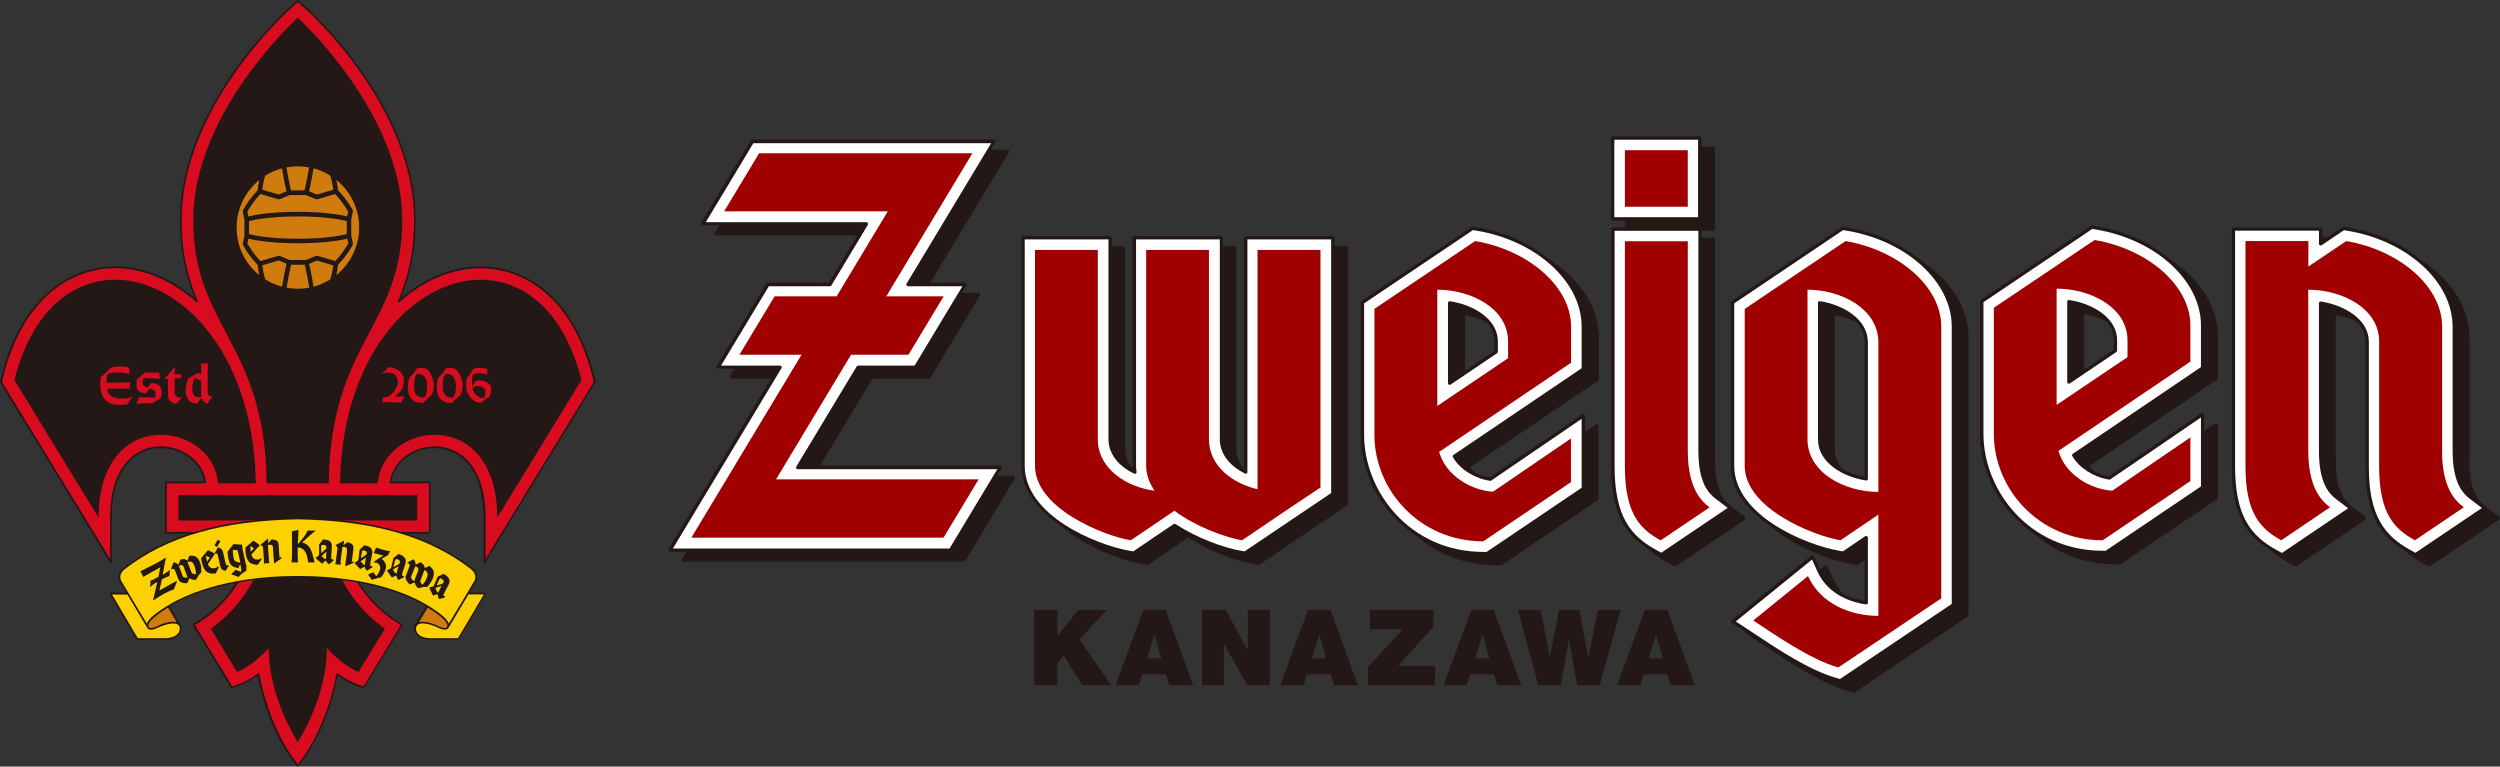
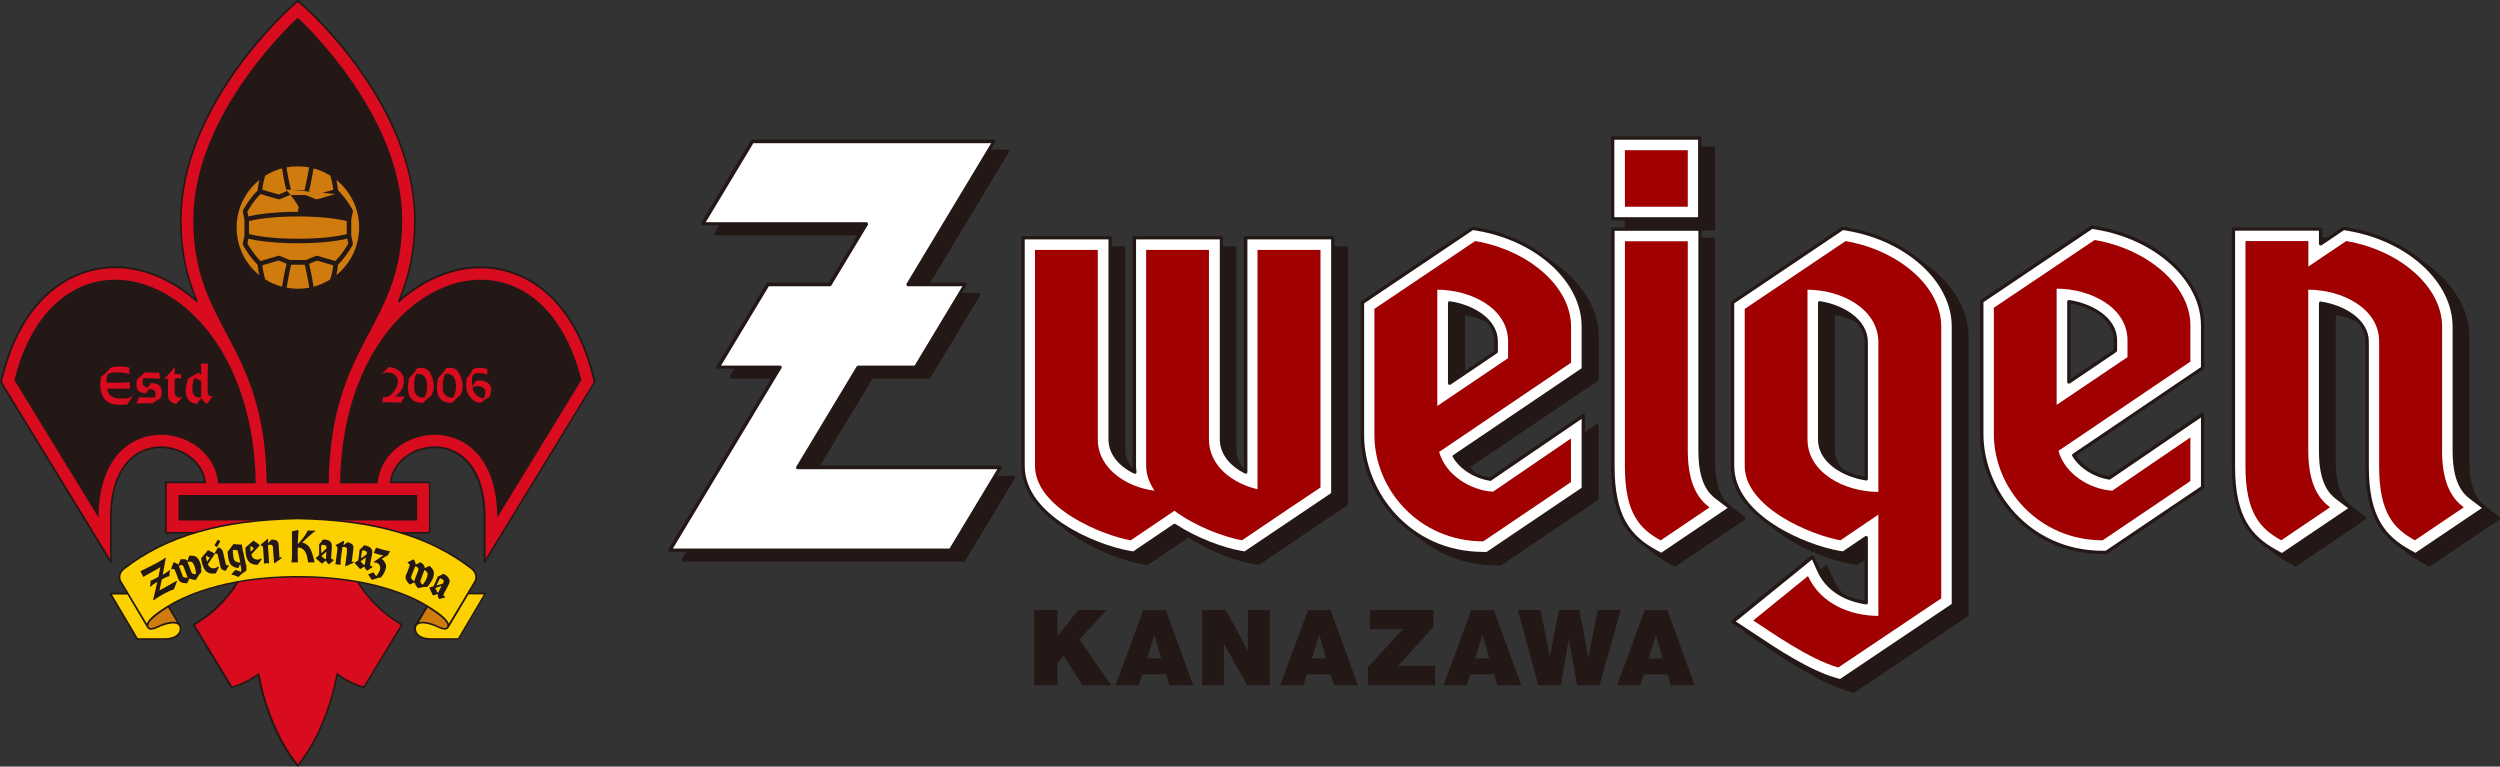
<svg xmlns="http://www.w3.org/2000/svg" id="_レイヤー_2" viewBox="0 0 260 79.73">
  <rect x="0" y="0" width="260" height="79.73" fill="#333333" stroke="none" />
  <defs>
    <style>.cls-1{fill:#fdd000;}.cls-2{fill:#fff;}.cls-3{fill:#a00000;}.cls-4{fill:#cf7b0e;}.cls-5{fill:#d80c1e;}.cls-6{fill:#231815;}</style>
  </defs>
  <g id="_レイヤー_">
    <g>
      <g>
        <path class="cls-6" d="M105.42,49.48h-20.76l6.08-10.09h5.87c.06,0,.12-.03,.15-.08l5.17-8.59c.03-.05,.03-.12,0-.18-.03-.05-.09-.09-.15-.09h-5.66l8.8-14.62c.03-.05,.03-.12,0-.18-.03-.05-.09-.09-.15-.09h-25.13c-.06,0-.12,.03-.15,.08l-5.16,8.57c-.03,.05-.03,.12,0,.18,.03,.05,.09,.09,.15,.09h16.71l-3.59,5.97h-6.35c-.06,0-.12,.03-.15,.08l-5.18,8.59c-.03,.05-.03,.12,0,.17,.03,.06,.09,.09,.15,.09h6.14l-11.3,18.77c-.03,.05-.03,.12,0,.17,.03,.05,.09,.09,.15,.09h29.17c.06,0,.12-.03,.15-.08l5.17-8.59c.03-.05,.03-.12,0-.17-.03-.06-.09-.09-.15-.09Z" />
        <path class="cls-6" d="M155.08,24.72l-.5-.08s-.09,0-.12,.03l-11.45,7.71s-.08,.09-.08,.14v13.79c0,6.01,4.88,12.49,12.76,12.49h.39s.07-.01,.1-.03l10-6.76s.08-.09,.08-.14v-7.59c0-.06-.04-.12-.09-.15-.06-.03-.13-.03-.18,.01l-9.63,6.57c-1.42-.23-2.75-1.05-3.44-2.14l13.27-8.97s.08-.09,.08-.14v-4.43c0-4.8-4.8-9.22-11.16-10.3m-2.74,8.04c2.2,.38,4.5,1.71,4.5,3.81v.98l-4.5,3.04v-7.83Z" />
-         <path class="cls-6" d="M230.56,44.02c-.06-.03-.13-.03-.18,0l-9.63,6.57c-1.42-.23-2.75-1.05-3.44-2.13l13.27-8.98s.08-.09,.08-.14v-4.43c0-4.8-4.8-9.23-11.16-10.3l-.5-.08s-.09,0-.13,.03l-11.45,7.71s-.08,.09-.08,.14v13.79c0,6.01,4.88,12.49,12.76,12.49h.38s.07,0,.1-.03l10-6.75s.08-.09,.08-.14v-7.59c0-.06-.04-.12-.09-.15m-13.81-11.37c2.2,.39,4.49,1.71,4.49,3.81v.98l-4.49,3.03v-7.83Z" />
        <path class="cls-6" d="M181.54,53.9c0-.06-.03-.11-.07-.15l-1.41-1.06c-.79-.6-1.69-1.68-1.69-4.77V24.89c0-.1-.08-.17-.17-.17h-9.06c-.1,0-.17,.08-.17,.17v24.7c0,5.36,1.78,7.45,4.46,8.93,0,0,.68,.37,.68,.37,.06,.03,.13,.03,.18,0l7.18-4.84s.07-.08,.08-.14Z" />
        <path class="cls-6" d="M169.14,15.24h9.06c.1,0,.17,.08,.17,.17v8.4c0,.1-.08,.17-.17,.17h-9.06c-.1,0-.17-.08-.17-.17V15.42c0-.1,.08-.17,.17-.17Z" />
        <path class="cls-6" d="M139.99,25.62h-9.06s-.09,.02-.12,.05c-.03,.03-.05,.08-.05,.12v24.08c-1.38-.76-2.17-1.88-2.17-3.11V25.79c0-.1-.08-.17-.17-.17h-9.06c-.1,0-.17,.08-.17,.17v23.71c0,.12,0,.24,.02,.36-1.39-.76-2.18-1.88-2.18-3.1V25.79c0-.1-.08-.17-.17-.17h-9.05c-.1,0-.17,.08-.17,.17v23.71c0,5.39,7.66,8.55,11.15,9.17l.5,.09s.09,0,.13-.03l.42-.29s3.18-2.15,3.74-2.53c2.31,1.48,5.06,2.45,6.78,2.75,0,0,.5,.09,.5,.09,.05,0,.09,0,.13-.03l.42-.29,4.67-3.16s-.03,0-.05,.01c.02-.01,.05-.02,.08-.04,.03-.03,.04-.07,.05-.11,0,.04-.02,.08-.05,.11,.1-.06,.26-.17,.51-.34l1.2-.8,1.74-1.17,.56-.37s.08-.09,.08-.15V25.79c0-.1-.08-.17-.18-.17m-4.18,29.62h0s0,0,0,.02c0,0,0,0,0-.02m.28-.19h0s.03,.06,.03,.09c0-.03-.01-.06-.03-.09Z" />
        <polygon class="cls-6" points="136.08 55.27 136.09 55.26 136.09 55.26 136.08 55.27" />
        <path class="cls-6" d="M259.93,53.75s-1.42-1.06-1.42-1.07c-.79-.59-1.69-1.67-1.69-4.77v-12.89c0-4.8-4.8-9.23-11.16-10.3l-.5-.08s-.09,0-.13,.03l-2.12,1.42v-1.22c0-.1-.08-.17-.17-.17h-9.06c-.1,0-.17,.08-.17,.17v24.71c0,5.36,1.78,7.45,4.47,8.93l.67,.37c.06,.03,.13,.03,.18,0l7.18-4.84s.07-.08,.08-.14c0-.06-.02-.11-.07-.15l-1.41-1.06c-.79-.59-1.69-1.67-1.69-4.77v-15.15c2.2,.38,4.49,1.71,4.49,3.81v13.01c0,5.37,1.79,7.45,4.46,8.93l.68,.37c.06,.03,.13,.03,.18,0l7.18-4.84s.08-.08,.08-.14c0-.06-.02-.11-.07-.14Z" />
        <path class="cls-6" d="M193.58,24.72l-.5-.08s-.09,0-.13,.03l-11.45,7.71s-.08,.09-.08,.14v16.98c0,5.4,7.66,8.56,11.15,9.17,0,0,.5,.09,.5,.09,.05,0,.09,0,.13-.03l2.12-1.44v6.25c-1.36-.23-3.56-.95-4.58-3.16l-.68-1.48s-.07-.09-.12-.1c-.05-.01-.11,0-.15,.03l-1.26,1.03-7.02,5.7s-.07,.09-.06,.15c0,.06,.04,.11,.08,.14,0,0,1.44,.95,1.44,.95l.92,.61c2.05,1.36,5.47,3.64,8.29,4.46l.57,.16s.1,0,.14-.02l11.76-7.9s.08-.09,.08-.14v-28.94c0-4.8-4.8-9.22-11.16-10.3m-2.75,8.04c2.2,.39,4.5,1.75,4.5,3.9v13.99c-2.21-.39-4.5-1.75-4.5-3.9v-13.99Z" />
      </g>
      <g>
        <polygon class="cls-2" points="82.94 48.58 89.23 38.15 95.19 38.15 100.37 29.56 94.4 29.56 103.36 14.68 78.23 14.68 73.08 23.25 90.1 23.25 86.3 29.56 79.85 29.56 74.67 38.15 81.12 38.15 69.67 57.18 98.84 57.18 104.01 48.58 82.94 48.58" />
        <path class="cls-2" d="M154.97,49.83c-1.42-.21-2.97-1.07-3.72-2.37l13.41-9.07v-4.43c0-4.71-4.74-9.07-11.02-10.13l-.5-.08-11.45,7.71v13.79c0,5.92,4.81,12.32,12.59,12.32h.39l10-6.75v-7.6l-9.69,6.61m.63-14.32v1.07l-4.84,3.27v-8.36c2.51,.37,4.84,1.84,4.84,4.02Z" />
        <path class="cls-2" d="M219.37,49.72c-1.42-.21-2.97-1.07-3.72-2.36l13.41-9.07v-4.43c0-4.71-4.74-9.07-11.02-10.13l-.5-.08-11.45,7.71v13.79c0,5.92,4.81,12.32,12.58,12.32h.38l10-6.75v-7.59l-9.69,6.61m.63-14.32v1.08l-4.84,3.27v-8.36c2.51,.37,4.84,1.84,4.84,4.02Z" />
        <path class="cls-2" d="M176.79,46.85V23.83h-9.06v24.7c0,5.28,1.75,7.32,4.37,8.77l.68,.37,7.18-4.85-1.41-1.06c-.82-.62-1.76-1.74-1.76-4.91Z" />
        <rect class="cls-2" x="167.72" y="14.35" width="9.06" height="8.4" />
        <path class="cls-2" d="M138.58,24.73h-9.06v24.37c-1.4-.69-2.52-1.86-2.52-3.41V24.73h-9.06v23.71c0,.23,.03,.45,.05,.67-1.44-.7-2.57-1.88-2.57-3.42V24.73h-9.05v23.71c0,5.28,7.56,8.39,11,9l.5,.09,.42-.28,3.83-2.6c2.28,1.49,5.05,2.48,6.82,2.79l.5,.09,.42-.28,4.67-3.16s3.48-2.33,3.48-2.33l.56-.37V24.73Z" />
        <path class="cls-2" d="M257,51.76c-.82-.62-1.76-1.73-1.76-4.91v-12.89c0-4.71-4.74-9.07-11.02-10.13l-.5-.08-2.39,1.61v-1.54h-9.07v24.71c0,5.28,1.75,7.32,4.38,8.77l.68,.37,7.18-4.85-1.41-1.06c-.82-.62-1.76-1.74-1.76-4.91v-15.36c2.52,.37,4.84,1.84,4.84,4.02v13.01c0,5.28,1.75,7.33,4.37,8.77l.68,.37,7.19-4.85-1.41-1.06Z" />
        <path class="cls-2" d="M192.14,23.83l-.5-.08-11.45,7.71v16.98c0,5.29,7.56,8.39,11,9l.5,.09,2.39-1.62v6.78c-1.93-.28-3.97-1.24-4.9-3.29l-.68-1.48-1.26,1.03-7.02,5.7s1.45,.96,1.45,.96l.92,.61c2.04,1.36,5.45,3.63,8.25,4.44l.57,.16,11.76-7.9v-28.94c0-4.71-4.74-9.07-11.02-10.13m-2.89,7.66c2.52,.38,4.85,1.88,4.85,4.11v14.2c-2.51-.38-4.85-1.88-4.85-4.11v-14.2Z" />
      </g>
      <g>
        <path class="cls-6" d="M104.16,48.5c-.03-.06-.09-.09-.15-.09h-20.76l6.08-10.09h5.87c.06,0,.12-.03,.15-.08l5.18-8.59c.03-.05,.03-.12,0-.17-.03-.06-.09-.09-.15-.09h-5.66l8.8-14.62c.03-.05,.03-.12,0-.17-.03-.06-.09-.09-.15-.09h-25.13c-.06,0-.12,.03-.15,.08l-5.16,8.57c-.03,.05-.03,.12,0,.18,.03,.05,.09,.09,.15,.09h16.71l-3.59,5.97h-6.35c-.06,0-.12,.03-.15,.09l-5.18,8.59c-.03,.05-.03,.12,0,.17,.03,.06,.09,.09,.15,.09h6.15l-11.3,18.77c-.03,.05-.03,.12,0,.18,.03,.05,.09,.09,.15,.09h29.17c.06,0,.12-.03,.15-.08l5.17-8.59c.03-.05,.03-.12,0-.17m-5.42,8.51h-28.76l11.3-18.77c.03-.05,.03-.12,0-.17-.03-.05-.09-.09-.15-.09h-6.14l4.97-8.25h6.35c.06,0,.12-.03,.15-.08l3.8-6.31c.03-.05,.03-.12,0-.18-.03-.05-.09-.09-.15-.09h-16.71l4.95-8.22h24.73l-8.8,14.62c-.03,.05-.03,.12,0,.17,.03,.05,.09,.09,.15,.09h5.66l-4.97,8.25h-5.87c-.06,0-.12,.03-.15,.08l-6.29,10.44c-.03,.05-.03,.12,0,.17,.03,.05,.09,.09,.15,.09h20.76l-4.97,8.25Z" />
        <path class="cls-6" d="M164.83,38.39v-4.43c0-4.79-4.8-9.22-11.16-10.3,0,0-.5-.08-.5-.08-.04,0-.09,0-.12,.03l-11.46,7.71s-.08,.09-.08,.14v13.79c0,6.01,4.88,12.49,12.76,12.49h.39s.07-.01,.1-.03l10-6.75s.08-.09,.08-.14v-7.6c0-.06-.04-.12-.09-.15-.06-.03-.13-.03-.18,.01l-9.63,6.57c-1.42-.23-2.75-1.05-3.45-2.13l13.27-8.97s.08-.09,.08-.14m-9.89,11.61s.09,0,.12-.03l9.42-6.43v7.17l-9.88,6.67h-.33c-7.67,0-12.41-6.3-12.41-12.15v-13.7l11.32-7.62,.43,.07c6.2,1.05,10.87,5.33,10.87,9.96v4.34l-13.34,9.02c-.08,.05-.1,.15-.05,.23,.73,1.25,2.24,2.21,3.85,2.45Z" />
        <g>
          <path class="cls-6" d="M229.14,42.95c-.06-.03-.12-.03-.18,0l-9.63,6.57c-1.4-.22-2.75-1.07-3.44-2.13l13.27-8.98s.08-.09,.08-.14v-4.43c0-4.8-4.8-9.23-11.16-10.3l-.5-.09s-.09,0-.13,.03l-11.45,7.71s-.08,.09-.08,.15v13.79c0,6.01,4.88,12.49,12.76,12.49h.38s.07-.01,.1-.03l10-6.76s.08-.09,.08-.14v-7.59c0-.06-.04-.12-.09-.15m-10.13,14.33h-.33c-7.67,0-12.41-6.3-12.41-12.15v-13.7l11.32-7.62,.43,.07c6.2,1.05,10.87,5.33,10.87,9.96v4.34l-13.33,9.02c-.08,.05-.1,.15-.05,.23,.73,1.25,2.24,2.21,3.84,2.45,.04,0,.09,0,.12-.03l9.42-6.43v7.17l-9.88,6.67Z" />
          <path class="cls-6" d="M220.18,36.47v-1.08c0-2.37-2.59-3.83-4.99-4.19-.05,0-.1,0-.14,.04-.04,.03-.06,.08-.06,.13v8.36c0,.06,.03,.12,.09,.15,.06,.03,.13,.03,.18,0l4.84-3.27s.08-.09,.08-.14m-.35-1.08v.98l-4.49,3.03v-7.83c2.2,.38,4.49,1.71,4.49,3.81Z" />
        </g>
        <g>
          <path class="cls-6" d="M180.06,52.69l-1.41-1.07c-.79-.59-1.69-1.67-1.69-4.77V23.83c0-.1-.08-.17-.17-.17h-9.06c-.1,0-.17,.08-.17,.17v24.7c0,5.36,1.78,7.45,4.46,8.92l.68,.38c.06,.03,.13,.03,.18,0l7.18-4.84s.07-.08,.08-.14c0-.06-.03-.11-.07-.14m-7.29,4.78l-.58-.32c-2.57-1.42-4.28-3.43-4.28-8.62V24h8.71v22.85c0,3.26,.98,4.41,1.83,5.05l1.22,.92-6.89,4.65Z" />
          <path class="cls-6" d="M167.72,22.93h9.06c.1,0,.17-.08,.17-.17V14.35c0-.1-.08-.17-.17-.17h-9.06c-.1,0-.17,.08-.17,.17v8.4c0,.1,.08,.17,.17,.17m.17-.35V14.53h8.71v8.06h-8.71Z" />
        </g>
        <g>
          <polygon class="cls-6" points="134.67 54.2 134.67 54.19 134.67 54.19 134.67 54.2" />
          <path class="cls-6" d="M138.76,24.73c0-.1-.08-.17-.18-.17h-9.06s-.09,.02-.12,.05c-.03,.03-.05,.08-.05,.12v24.08c-1.38-.76-2.17-1.88-2.17-3.11V24.73c0-.1-.08-.17-.17-.17h-9.06c-.1,0-.17,.08-.17,.17v23.71c0,.12,0,.24,.02,.36-1.39-.77-2.18-1.88-2.18-3.1V24.73c0-.1-.08-.17-.17-.17h-9.05c-.1,0-.17,.08-.17,.17v23.71c0,5.39,7.66,8.55,11.15,9.17,0,0,.5,.09,.5,.09,.04,0,.09,0,.13-.03l.42-.28,3.74-2.53c2.3,1.48,5.06,2.45,6.78,2.76,0,0,.5,.09,.5,.09,.04,0,.09,0,.13-.03l.42-.28s8.71-5.86,8.71-5.86c.05-.03,.08-.09,.08-.15V24.73m-9.35,32.61l-.44-.07c-1.72-.31-4.47-1.28-6.75-2.77-.06-.04-.13-.04-.19,0l-3.83,2.59s-.25,.17-.36,.25l-.44-.07c-3.4-.6-10.86-3.65-10.86-8.83V24.9h8.71v20.79c0,1.45,.97,2.75,2.67,3.57,.06,.03,.12,.02,.18-.01,.05-.04,.08-.1,.07-.16-.03-.22-.05-.44-.05-.65V24.9h8.71v20.79c0,1.44,.96,2.74,2.62,3.56,.05,.03,.12,.02,.17,0,.05-.03,.08-.09,.08-.15V24.9s8.71,0,8.71,0v22.25s0,4.13,0,4.13c0,0-8.88,5.98-9,6.06m5.3-3.27s0-.07-.04-.1h0s.03,.07,.03,.1Z" />
        </g>
        <path class="cls-6" d="M258.52,52.69l-1.41-1.06c-.79-.59-1.69-1.67-1.69-4.77v-12.89c0-4.8-4.8-9.23-11.16-10.3l-.5-.08s-.09,0-.12,.03l-2.12,1.43v-1.22c0-.1-.08-.17-.17-.17h-9.07c-.09,0-.17,.08-.17,.17v24.71c0,5.36,1.78,7.45,4.47,8.92l.67,.38c.06,.03,.13,.03,.18,0l7.18-4.84s.07-.08,.08-.14c0-.06-.02-.11-.07-.14l-1.41-1.07c-.79-.59-1.69-1.67-1.69-4.77v-15.15c2.2,.38,4.49,1.71,4.49,3.81v13.01c0,5.37,1.79,7.45,4.46,8.92,0,0,.67,.38,.67,.38,.06,.03,.13,.03,.18,0l7.19-4.85s.08-.08,.08-.14c0-.06-.02-.11-.07-.14m-7.3,4.78l-.58-.32c-2.57-1.42-4.28-3.43-4.28-8.62v-13.01c0-2.37-2.59-3.83-4.99-4.19-.05,0-.1,0-.14,.04-.04,.03-.06,.08-.06,.13v15.36c0,3.26,.97,4.41,1.82,5.05,0,0,.83,.63,1.22,.92l-6.89,4.65-.58-.32c-2.57-1.42-4.29-3.43-4.29-8.62V23.99h8.72v1.37c0,.06,.04,.12,.09,.15,.06,.03,.12,.03,.18,0l2.33-1.57,.43,.07c6.2,1.05,10.87,5.33,10.87,9.96v12.89c0,3.26,.98,4.41,1.83,5.05,0,0,.83,.63,1.22,.92l-6.9,4.65Z" />
        <g>
          <path class="cls-6" d="M192.17,23.66l-.5-.08s-.09,0-.13,.03l-11.45,7.71s-.08,.09-.08,.14v16.98c0,5.39,7.66,8.55,11.15,9.17l.5,.09s.09,0,.13-.03l2.12-1.44v6.25c-1.36-.23-3.56-.95-4.58-3.16l-.68-1.48s-.07-.08-.12-.1c-.05-.01-.11,0-.15,.03l-1.26,1.03s-7.02,5.7-7.02,5.7c-.04,.04-.07,.09-.06,.15,0,.06,.04,.11,.09,.14,0,0,1.44,.95,1.44,.95l.92,.61c2.06,1.37,5.48,3.65,8.29,4.46l.57,.16s.1,0,.15-.02l11.76-7.89s.08-.09,.08-.15v-28.94c0-4.79-4.8-9.22-11.16-10.3m-.8,46.95l-.49-.14c-2.76-.8-6.16-3.06-8.18-4.41-.01,0-.94-.62-.94-.62-.7-.46-1.06-.7-1.25-.82l6.84-5.55s.74-.61,1.09-.89l.58,1.28c1.13,2.47,3.64,3.19,5.03,3.39,.05,0,.1,0,.14-.04,.04-.03,.06-.08,.06-.13v-6.78c0-.06-.03-.12-.09-.15-.06-.03-.13-.03-.18,0l-2.33,1.58-.44-.07c-3.4-.6-10.86-3.65-10.86-8.83V31.55l11.32-7.62,.43,.07c6.2,1.05,10.87,5.33,10.87,9.96v28.85s-11.61,7.8-11.61,7.8Z" />
          <path class="cls-6" d="M189.27,31.32c-.05,0-.1,0-.14,.04-.04,.03-.06,.08-.06,.13v14.2c0,2.42,2.59,3.91,4.99,4.28,.05,0,.1,0,.14-.04,.04-.03,.06-.08,.06-.13v-14.2c0-2.42-2.59-3.91-4.99-4.28m4.65,18.27c-2.2-.39-4.5-1.75-4.5-3.9v-13.99c2.2,.39,4.5,1.75,4.5,3.9v13.99Z" />
        </g>
      </g>
      <path class="cls-6" d="M155.43,35.51v1.07c0-.06,.03-.11,.08-.14l-4.84,3.27c.05-.04,.12-.04,.18,0,.06,.03,.09,.09,.09,.15v-8.36s-.02,.1-.06,.13c-.04,.03-.09,.05-.14,.04,2.26,.34,4.69,1.69,4.69,3.85m-4.84-4.02v8.36c0,.06,.04,.13,.09,.15,.06,.03,.12,.03,.18-.01l4.84-3.27s.08-.09,.08-.14v-1.07c0-2.37-2.59-3.84-4.99-4.19-.05,0-.1,0-.14,.04-.04,.03-.06,.08-.06,.13Z" />
      <g>
        <polygon class="cls-6" points="107.56 63.44 109.97 63.44 109.97 66.13 109.99 66.13 112.13 63.44 115.1 63.44 112.26 66.5 115.56 71.26 112.56 71.26 110.64 68.21 109.97 68.95 109.97 71.26 107.56 71.26 107.56 63.44" />
        <path class="cls-6" d="M120.77,68.47l-.7-2.41h-.02l-.75,2.41h1.48m-1.89-5.02h2.35l2.85,7.81h-2.49l-.33-1.12h-2.48l-.35,1.12h-2.42l2.88-7.81Z" />
        <polygon class="cls-6" points="125.02 63.44 127.48 63.44 129.76 67.62 129.78 67.62 129.78 63.44 132.06 63.44 132.06 71.26 129.71 71.26 127.31 66.99 127.29 66.99 127.29 71.26 125.02 71.26 125.02 63.44" />
        <path class="cls-6" d="M137.92,68.47l-.7-2.41h-.02l-.76,2.41h1.48m-1.89-5.02h2.35l2.84,7.81h-2.49l-.33-1.12h-2.48l-.35,1.12h-2.42l2.88-7.81Z" />
        <polygon class="cls-6" points="142.27 69.37 145.9 65.44 142.47 65.44 142.47 63.44 149.07 63.44 149.07 65.19 145.41 69.25 149.25 69.25 149.25 71.26 142.27 71.26 142.27 69.37" />
        <path class="cls-6" d="M153.41,68.47l.76-2.41h.02l.7,2.41h-1.48m-3.29,2.79h2.42l.35-1.12h2.49l.33,1.12h2.5l-2.85-7.81h-2.35l-2.88,7.81Z" />
        <polygon class="cls-6" points="166.36 71.26 164.02 71.26 163.17 66.5 163.15 66.5 162.33 71.26 159.98 71.26 157.86 63.44 160.22 63.44 161.17 68.27 161.19 68.27 162.13 63.44 164.26 63.44 165.18 68.33 165.2 68.33 166.17 63.44 168.55 63.44 166.36 71.26" />
        <path class="cls-6" d="M171.46,68.47l.75-2.41h.02l.7,2.41h-1.48m-3.29,2.79h2.42l.35-1.12h2.49l.33,1.12h2.5l-2.84-7.81h-2.35l-2.88,7.81Z" />
      </g>
      <g>
-         <polygon class="cls-3" points="88.51 36.89 94.48 36.89 98.14 30.82 92.17 30.82 101.13 15.94 78.95 15.94 75.31 21.98 92.33 21.98 87.01 30.82 80.56 30.82 76.9 36.89 83.36 36.89 71.9 55.92 98.12 55.92 101.78 49.85 80.71 49.85 88.51 36.89" />
        <path class="cls-3" d="M155.28,51.14c-2.31-.14-4.93-1.7-5.61-4.14l13.72-9.28v-3.76c0-4.18-4.47-7.96-9.97-8.89l-10.48,7.05v13.12c0,5.66,4.64,11.06,11.32,11.06l9.12-6.16v-4.54l-8.11,5.54m-5.79-21.01c3.45,0,7.36,1.9,7.36,5.38v1.74l-7.36,4.97v-12.09Z" />
        <path class="cls-3" d="M219.68,51.03c-2.31-.14-4.92-1.7-5.6-4.14l13.72-9.28v-3.76c0-4.18-4.47-7.96-9.96-8.89l-10.48,7.05v13.12c0,5.66,4.64,11.06,11.32,11.06l9.12-6.16v-4.54l-8.12,5.54m-5.79-21.01c3.45,0,7.37,1.9,7.37,5.38v1.74l-7.37,4.97v-12.09Z" />
        <path class="cls-3" d="M177.79,52.77l-5.08,3.43c-2.08-1.15-3.72-2.7-3.72-7.67V25.09h6.54v21.76c0,3.7,1.22,5.13,2.26,5.92m-8.8-31.27h6.54v-5.88h-6.54v5.88Z" />
        <path class="cls-3" d="M137.32,25.99h-6.54v24.89c-2.53-.58-5.05-2.39-5.05-5.19V25.99h-6.53v22.45c0,.94,.34,1.8,.87,2.59-2.79-.33-5.9-2.23-5.9-5.34V25.99h-6.53v22.45c0,4.39,7.01,7.24,9.96,7.75l4.54-3.07c2.28,1.7,5.33,2.77,7.03,3.07l4.67-3.16,3.49-2.33V25.99Z" />
        <path class="cls-3" d="M253.98,46.85v-12.89c0-4.18-4.47-7.96-9.97-8.89l-3.94,2.65v-2.65h-6.54v23.45c0,4.97,1.65,6.52,3.72,7.67l5.07-3.43c-1.04-.79-2.26-2.22-2.26-5.92V30.13c3.46,0,7.37,1.9,7.37,5.38v13.01c0,4.97,1.64,6.52,3.72,7.67l5.08-3.43c-1.05-.79-2.26-2.22-2.26-5.92Z" />
        <path class="cls-3" d="M191.93,25.08l-10.48,7.05v16.31c0,4.39,7.01,7.24,9.96,7.75l3.94-2.67v10.53c-2.85,0-5.97-1.2-7.32-4.14l-5.69,4.62c1.79,1.16,5.77,4.01,8.84,4.89l10.71-7.19v-28.27c0-4.18-4.47-7.96-9.97-8.89m3.43,26.09c-3.49,0-7.37-1.99-7.37-5.47v-15.56c3.49,0,7.37,1.98,7.37,5.47v15.56Z" />
      </g>
    </g>
    <g>
      <path class="cls-6" d="M61.94,39.71l-.13-.53c-2.32-9.27-8.28-11.97-13.09-11.41-2.44,.29-4.87,1.41-7.03,3.25,1.06-2.63,1.54-5.15,1.54-8.13C43.23,11.11,32.37,1.22,31.9,.8L31.04,.02s-.09-.03-.12,0l-.87,.78c-.46,.41-11.33,10.3-11.33,22.09,0,2.97,.48,5.5,1.54,8.13-2.16-1.84-4.59-2.96-7.03-3.25-4.81-.56-10.77,2.14-13.09,11.41L0,39.71s0,.05,.01,.07l.28,.46,11.16,18.26s.06,.05,.1,.04c.04-.01,.07-.05,.07-.09v-4.62c0-5.2,2.54-7.14,4.93-7.22,2.02-.07,4.3,1.21,4.67,3.47h-3.98c-.05,0-.09,.04-.09,.09v5.24c0,.05,.04,.09,.09,.09h8.97c-.27,5.53-5.02,8.68-5.07,8.71l-1.06,.69c-.08,.05-.04,.11,.01,.2l.13,.21,.45,.74,1.36,2.23,1.98,3.25s.06,.05,.1,.04c1.35-.38,2.34-1.04,2.69-1.3,.23,1.24,1.24,5.95,4.09,9.42,.02,.02,.04,.04,.07,.04s.05-.01,.07-.04c2.27-2.77,3.61-6.76,4.08-9.42,.33,.25,1.33,.92,2.69,1.3,.04,.01,.08,0,.1-.04l1.98-3.25,1.36-2.23,.45-.74,.13-.21c.05-.09,.09-.15,.01-.2,0,0-1.06-.69-1.06-.69-.05-.03-4.8-3.18-5.07-8.71h8.97c.05,0,.09-.04,.09-.09v-5.24c0-.05-.04-.09-.09-.09h-3.98c.38-2.27,2.65-3.54,4.67-3.47,2.38,.08,4.93,2.03,4.93,7.22v4.62s.03,.08,.07,.09c.04,.01,.08,0,.1-.04l11.16-18.26,.28-.46s.02-.05,.01-.07Z" />
      <path class="cls-5" d="M61.49,40.15s-9.59,15.68-10.99,17.97v-4.29c0-5.33-2.64-7.32-5.1-7.41-2.14-.08-4.55,1.3-4.88,3.74,0,.03,0,.05,.02,.07,.02,.02,.04,.03,.07,.03h4v5.06h-8.97s-.05,0-.07,.03c-.02,.02-.03,.04-.03,.07,.22,5.69,5.11,8.92,5.16,8.95l.98,.64c-.4,.67-3.51,5.76-3.87,6.37-1.6-.46-2.67-1.33-2.68-1.34-.03-.02-.06-.03-.09-.02-.03,.01-.05,.04-.06,.07-.44,2.6-1.76,6.61-4,9.39-2.24-2.79-3.56-6.79-4-9.39,0-.03-.03-.06-.06-.07-.03-.01-.07,0-.09,.02-.01,0-1.07,.88-2.68,1.34-.37-.6-3.47-5.7-3.87-6.37,.24-.16,.98-.64,.98-.64,.05-.03,4.94-3.26,5.16-8.95,0-.03,0-.05-.03-.07-.02-.02-.04-.03-.07-.03h-8.98v-5.06h4s.05-.01,.07-.03c.02-.02,.03-.05,.02-.07-.33-2.44-2.75-3.81-4.88-3.74-2.47,.09-5.1,2.08-5.1,7.41v4.29L.46,40.15l-.26-.43,.12-.49c2.29-9.16,8.16-11.83,12.88-11.27,2.52,.3,5.01,1.49,7.22,3.45,.03,.03,.08,.03,.11,0,.04-.02,.05-.07,.03-.11-1.15-2.74-1.67-5.33-1.67-8.42C18.9,11.19,29.71,1.36,30.17,.94l.81-.72,.81,.72c.46,.41,11.27,10.25,11.27,21.95,0,3.08-.51,5.68-1.67,8.42-.02,.04,0,.08,.03,.11,.03,.03,.08,.02,.11,0,2.21-1.96,4.71-3.16,7.22-3.45,4.73-.56,10.6,2.11,12.88,11.27l.12,.49-.26,.43Z" />
      <g>
-         <path class="cls-6" d="M34.31,55.02h-6.67c0,6.7-5.73,10.36-5.73,10.36l2.74,4.5c1.7-.65,3.31-2.49,3.31-2.49,0,0-.3,4.32,3.01,9.8,3.31-5.48,3.01-9.8,3.01-9.8,0,0,1.61,1.83,3.31,2.49l2.74-4.5s-5.73-3.67-5.73-10.36Z" />
        <rect class="cls-6" x="18.56" y="51.48" width="24.83" height="2.65" />
        <path class="cls-6" d="M1.49,39.52l8.76,14.32c0-11.71,11.88-10.04,12.43-3.57h3.92c-.29-22.01-20.54-28.97-25.1-10.75Z" />
        <path class="cls-6" d="M35.36,50.27h3.92c.55-6.47,12.43-8.14,12.43,3.57l8.76-14.32c-4.56-18.22-24.81-11.26-25.1,10.75Z" />
        <path class="cls-6" d="M30.97,1.84s-10.87,9.76-10.87,21.05,7.48,12.63,7.63,27.38h6.46c.16-14.75,7.64-16.21,7.64-27.38S30.97,1.84,30.97,1.84Z" />
      </g>
      <g>
        <g>
          <path class="cls-6" d="M50.54,61.69s-.05-.05-.08-.05h-1.65l.7-1.15s0,0,0,0c.31-.68-.12-1.18-.41-1.42-4.43-3.43-10.19-5.09-18.13-5.23-7.95,.14-13.71,1.8-18.13,5.23-.29,.24-.72,.74-.41,1.42,0,0,0,0,0,0l.7,1.15h-1.65s-.06,.02-.08,.05c-.02,.03-.02,.06,0,.09l2.79,4.72s.05,.04,.08,.04h2.84c.94,0,1.37-.33,1.57-.61,.18-.26,.23-.57,.14-.84-.03-.08-.07-.15-.12-.21l-1.08-1.82c1.68-1.01,5.92-3,13.34-3s11.66,1.99,13.34,3l-1.08,1.82c-.05,.06-.09,.12-.12,.2-.09,.27-.04,.58,.14,.84,.2,.28,.63,.61,1.57,.61h2.84s.06-.02,.08-.04l2.79-4.72s.02-.06,0-.09Z" />
          <path class="cls-4" d="M18.38,64.71s0,0,0,0c-.48-.15-1.19,.06-1.58,.21-.08,.03-.18,.08-.29,.13-.37,.17-.88,.42-1.04,.15-.29-.47,.95-1.34,1.91-1.96,.03-.02,.06-.04,.09-.06,0,0,0,0,0,0l.91,1.52Z" />
          <path class="cls-4" d="M44.47,63.18h0s.07,.04,.1,.06c.96,.62,2.21,1.49,1.91,1.96-.17,.27-.67,.02-1.04-.15-.11-.05-.21-.1-.29-.13-.39-.15-1.1-.35-1.58-.21l.91-1.53Z" />
          <path class="cls-1" d="M18.54,65.84c-.24,.34-.75,.53-1.42,.53h-2.79l-2.68-4.54h1.6l2.06,3.46h0c.25,.4,.84,.12,1.28-.08,.1-.05,.2-.1,.28-.12,.68-.25,1.25-.32,1.55-.17,.12,.06,.2,.14,.24,.26,.06,.16,.06,.42-.12,.67Z" />
          <path class="cls-1" d="M30.97,59.9c-7.86,0-12.19,2.23-13.69,3.18-.93,.59-1.84,1.24-2.01,1.78l-2.67-4.46c-.24-.54,.06-.95,.36-1.2,4.39-3.4,10.11-5.05,18.01-5.19,7.9,.14,13.63,1.79,18.02,5.19,.3,.25,.6,.66,.36,1.2l-2.67,4.46c-.17-.54-1.08-1.19-2.01-1.78-1.5-.96-5.83-3.18-13.69-3.18Z" />
          <path class="cls-1" d="M47.62,66.37h-2.79c-.67,0-1.18-.19-1.42-.53-.17-.24-.17-.5-.11-.67,.02-.06,.05-.11,.09-.15,0,0,0,0,0,0h0s.09-.08,.15-.11c.31-.14,.87-.08,1.56,.17,.08,.03,.17,.07,.28,.12,.43,.2,1.02,.48,1.28,.08h0l2.06-3.46h1.6l-2.68,4.54Z" />
        </g>
        <g>
          <path class="cls-6" d="M18.36,60.42l-.12,.06s-1.59,.89-1.59,.89c0,0-.04,.02-.07,.04l.25-1.14,.37-.2s.07-.04,.11-.05c.03-.02,.07-.03,.1-.04,.03-.01,.06-.02,.09-.03,.03,0,.06-.02,.09-.02,.02,0,.03-.02,.03-.04l.02-.28s0-.02,0-.03c0,0,0,0,0,0,0,0,0-.02,0-.03,0,0,0-.01,0-.02,0,0,0,0,0-.01,0,0,0,0,0,0h0s0-.02,0-.03h0s.01-.05,.02-.07c0-.04,.02-.07,.02-.1,0-.02,0-.04-.02-.04-.02,0-.04,0-.05,.01-.01,.01-.02,.03-.03,.04h0s-.02,.03-.03,.05c0,0-.02,.01-.03,.02-.01,0-.03,.02-.04,.02,0,0-.15,.1-.15,.1h-.02s-.08,.07-.12,.1c-.03,.02-.07,.05-.13,.08-.04,.02-.09,.05-.14,.07l.32-1.72s0-.03-.02-.04c-.01,0-.03,0-.04,0-.09,.06-.17,.12-.25,.17l-.05,.03c-.07,.04-.14,.09-.21,.13-.08,.05-.17,.1-.28,.16-.1,.05-.2,.11-.32,.17l-.17,.09s-1.26,.63-1.26,.63c0,0-.02,.01-.02,.02,0,.01,0,.02,0,.03l.14,.27s.12,.26,.12,.26c0,0,.01,.02,.02,.02,.01,0,.02,0,.03,0l.09-.06s.83-.47,.83-.47c0,0,.77-.43,.77-.43,0,0,.03-.01,.05-.03l-.19,.99-.36,.19s-.08,.04-.12,.06c-.04,.02-.07,.04-.1,.05-.04,.01-.07,.03-.1,.04-.03,.01-.07,.03-.11,.04-.01,0-.03,.02-.03,.04l-.04,.6s0,.03,.02,.04c.02,0,.03,0,.04-.01,0,0,0-.01,0-.02,0,0,0,0,0,0,0,0,0,0,0,0,0,0,0-.01,.02-.02,0,0,.02-.02,.03-.04,.02-.02,.04-.04,.06-.06,.02-.02,.05-.05,.08-.07,.03-.03,.07-.05,.11-.08,.04-.03,.09-.06,.14-.09,.05-.03,.1-.06,.16-.09,0,0,.04-.02,.08-.04l-.02,.08-.38,1.64-.03,.13s0,.03,.02,.04c.01,0,.03,0,.05,0,.1-.08,.2-.15,.29-.21,.1-.06,.19-.12,.27-.17,.08-.05,.17-.1,.29-.17,.11-.06,.22-.12,.35-.19,.08-.04,.16-.08,.22-.11,.06-.03,.13-.06,.23-.11,.08-.04,.15-.06,.22-.09,.06-.03,.13-.05,.2-.07,.01,0,.02-.01,.02-.02l.31-.8s0-.03,0-.04c-.01,0-.03-.01-.04,0Z" />
          <path class="cls-6" d="M20.94,59.13c0-.08-.02-.15-.03-.22,0-.07-.02-.13-.04-.2-.02-.07-.04-.13-.06-.19-.03-.08-.06-.15-.09-.22-.03-.06-.07-.12-.12-.19-.05-.06-.09-.11-.14-.15-.05-.04-.1-.07-.16-.1-.05-.02-.1-.04-.15-.05-.05-.01-.1-.02-.15-.02-.04,0-.08,0-.14,0,0,0-.03,0-.03,0-.04,0-.08,0-.13,.01-.01,0-.03,.01-.03,.03l-.17,.49s-.08-.07-.12-.09c-.06-.04-.11-.06-.17-.07-.06-.01-.12-.01-.19-.01-.07,0-.15,.01-.23,.03-.01,0-.02,.01-.03,.03l-.2,.52c-.06-.06-.13-.11-.2-.14-.08-.05-.18-.08-.28-.11-.02,0-.04,0-.04,.02l-.24,.63s0,.04,.02,.05l.05,.03s.03,0,.04,0l.05-.04s.05-.01,.07-.01c.02,0,.04,.01,.06,.03,.02,.02,.04,.04,.06,.06,.01,.02,.03,.04,.04,.06,0,0,0,.02,.01,.03,0,.01,.01,.02,.02,.03,0,.02,.01,.04,.02,.05,0,0,.29,.77,.29,.77,.02,.05,.03,.09,.05,.12,.01,.03,.03,.06,.06,.1,.02,.03,.05,.06,.08,.08,.03,.02,.07,.05,.12,.07,.05,.02,.09,.04,.14,.05,.05,.01,.1,.03,.15,.03,.05,0,.1,.01,.16,.01s.11,0,.17,0c.01,0,.03,0,.03-.02,.03-.09,.07-.17,.11-.27,.03-.07,.07-.15,.11-.22,.04,.02,.08,.05,.12,.07,.05,.02,.11,.04,.17,.06,.05,.01,.11,.02,.17,.03,.06,0,.12,0,.2,0,.01,0,.03,0,.03-.02,.02-.04,.04-.07,.06-.11,.02-.04,.04-.08,.06-.11,.02-.04,.05-.07,.07-.11,.03-.03,.05-.07,.07-.1,0,0,0-.01,0-.01,.02-.03,.04-.05,.06-.08,.02-.03,.05-.06,.07-.08,0,0,0,0,0,0,.02-.02,.05-.05,.07-.08,.02-.02,.04-.05,.06-.08l.02-.02s0-.02,0-.03v-.11c-.01-.09-.02-.17-.03-.25m-1.37,.93s-.07,.03-.11,.03c-.04,0-.09,0-.14,0-.05,0-.1-.01-.13-.02-.03,0-.05-.02-.08-.04-.02-.02-.04-.04-.05-.05-.01-.01-.02-.03-.03-.05,0-.02-.01-.03-.02-.05,0-.02-.02-.04-.02-.07l-.35-.93s0,0,0,0c0,0,.02-.01,.03-.02,0,0,.02-.01,.04-.02,0,0,0,0,0,0,.02,0,.03-.01,.04-.02,.02,0,.03-.01,.05-.02,.02,0,.04-.01,.07-.02h0s.05,0,.07,0c.03,0,.05,.02,.08,.04,0,0,0,0,0,0,.03,.02,.05,.04,.07,.08,.02,.04,.04,.08,.06,.13l.3,.8s0,0,0,0c0,.02,.02,.05,.02,.07,0,.02,.02,.04,.03,.06,0,.02,.02,.04,.03,.06,0,0,.01,.02,.02,.02l-.03,.02m.16-1.63s.08,0,.12,0,.08,0,.11,.01c.03,0,.06,.02,.09,.05,0,0,0,0,0,0,.03,.02,.05,.04,.08,.07,.02,.03,.05,.06,.07,.1,.02,.03,.04,.08,.06,.13,.02,.05,.04,.11,.06,.16,.02,.05,.04,.11,.06,.18,.02,.06,.03,.13,.04,.2,.01,.09,.02,.15,.03,.21,0,.07,0,.12,.01,.17-.04,.01-.08,.02-.12,.02-.04,0-.09,0-.13-.02-.04-.01-.08-.03-.1-.04-.03-.01-.04-.03-.05-.03,0,0,0,0,0,0,0,0-.02-.02-.03-.04-.01-.02-.02-.04-.04-.07l-.41-1.06,.04-.02s.06-.02,.1-.02Z" />
          <polygon class="cls-6" points="19.56 59.96 19.56 59.95 19.56 59.95 19.56 59.96" />
          <path class="cls-6" d="M22.64,58.92s-.02,0-.03,0c0,0-.02,.01-.02,.02-.01,.03-.02,.05-.03,.06,0,.01-.02,.02-.04,.03-.02,0-.04,.02-.06,.02-.02,0-.03,.01-.05,.02h0s-.09,.03-.13,.03c-.04,0-.09,0-.13,0-.04,0-.08,0-.12-.02-.04,0-.08-.03-.12-.05-.03-.02-.06-.04-.09-.06-.03-.03-.06-.05-.08-.08-.02-.03-.04-.07-.07-.11-.02-.04-.04-.07-.05-.11l.72-1.06s0-.02,0-.03c0-.01,0-.02-.02-.02l-.65-.33s-.04,0-.05,0l-.7,.82s-.01,.02,0,.03l.09,.49c.06,.22,.13,.41,.21,.55,.08,.15,.17,.27,.28,.35,.11,.08,.24,.14,.39,.17,.15,.02,.33,.02,.53,0,.01,0,.03-.01,.03-.02l.14-.29s0,0,0,0c0-.01,.02-.03,.03-.06,.01-.02,.02-.04,.04-.07v-.02s.03-.04,.03-.04c.01-.02,.02-.04,.03-.06,.02-.03,.03-.05,.03-.07,0-.02,0-.04-.02-.05l-.08-.04m-1.14-.55h0c-.01-.05-.02-.1-.03-.15-.01-.05-.02-.1-.03-.17,0-.05-.01-.11-.02-.16,0-.03,0-.06,0-.09l.39,.19-.29,.42v-.04Z" />
          <path class="cls-6" d="M22.54,56.88s.02,0,.03,0c0,0,.02,0,.02-.02l.31-.54s0-.04-.01-.05l-.21-.13s-.02,0-.03,0c-.01,0-.02,.01-.02,.02l-.31,.53s0,.04,.01,.05l.21,.14Z" />
          <path class="cls-6" d="M23.75,58.76s-.02-.01-.03,0c-.01,0-.02,0-.03,.02,0,0,0,0,0,0h0s-.02,.01-.02,.02c0,0,0,0,0,0h0s0,0,0,0h0s0,0,0,0c0,0,0,0-.01,0,0,0-.01,0-.02,.01,0,0,0,0,0,0-.03,0-.05,0-.07-.01-.02-.01-.04-.03-.05-.05-.02-.03-.03-.06-.04-.11-.01-.04-.03-.09-.04-.14,0,0-.22-.98-.22-.98l-.02-.08c-.01-.06-.03-.1-.04-.13-.02-.04-.03-.07-.05-.1-.02-.03-.04-.05-.06-.08-.03-.03-.06-.05-.08-.07-.02-.02-.04-.03-.06-.04h-.01s-.03-.03-.05-.03c0,0-.04-.02-.04-.02h-.02s-.05-.04-.08-.04c-.02,0-.04,0-.05,.02l-.31,.54s0,.04,0,.05l.05,.05s.03,.01,.05,0h.02s.02-.02,.03-.02c.01,0,.03,0,.04,0,.02,0,.03,0,.04,.01,0,0,.02,.01,.02,.02,0,.01,.02,.02,.02,.03,0,0,0,.01,.01,.02,0,0,0,.01,0,.01,0,0,0,.02,.01,.04,0,.01,0,.03,.01,.04,0,0,.03,.11,.03,.11l.21,.94s.03,.11,.03,.11c.01,.05,.02,.09,.03,.12,.01,.03,.02,.06,.03,.08,.01,.02,.03,.05,.06,.07,.03,.03,.05,.05,.09,.08,.04,.03,.08,.05,.14,.07,.05,.01,.11,.03,.18,.03,.01,0,.03,0,.04-.02l.3-.49s0-.04,0-.05l-.06-.05Z" />
          <path class="cls-6" d="M25.57,58.68l-.17-.76s-.02-.08-.03-.14h0s0-.04,0-.04l-.05-.21c-.02-.08-.04-.16-.06-.25-.01-.06-.03-.12-.03-.17-.01-.07-.02-.14-.04-.22,0-.07-.02-.14-.02-.21,0-.02-.02-.03-.04-.04l-.84-.05s-.03,0-.03,.02l-.59,.77s0,.02,0,.02v.11s.06,.46,.06,.46c.03,.18,.07,.34,.12,.47,.05,.14,.11,.24,.19,.32,.07,.08,.17,.15,.29,.2,.12,.05,.26,.09,.43,.12,.02,0,.03,0,.04-.02,.01-.02,.02-.05,.03-.07v-.02s.02-.04,.02-.04c0,0,0,0,0,0,.01-.02,.02-.04,.03-.06,0-.01,.01-.03,.02-.04h0s0-.01,0-.01c0-.01,.02-.03,.02-.04,.01-.02,.02-.04,.04-.05,0-.01,.02-.03,.03-.05h0s.08,.35,.08,.35c0,.04,.01,.08,.02,.13v.13s0,.08,0,.12c0,.02,0,.04-.02,.06l-.55-.2s-.03,0-.04,0l-.4,.43s-.01,.02,0,.04c0,.01,.01,.02,.03,.03,.02,0,.05,.01,.08,.02,.03,0,.08,.02,.12,.03,.04,.01,.08,.02,.12,.03,.03,.01,.06,.02,.08,.03,0,0,.26,.12,.26,.12,.01,0,.03,0,.04,0,.03-.03,.06-.06,.09-.09l.04-.04s.04-.04,.06-.06c0,0,.04-.04,.04-.04l.05-.05s.07-.06,.1-.08c.01,0,.02-.02,.03-.02h.02s.03-.04,.05-.05h.01s.02-.03,.04-.04c.02,0,.03-.02,.05-.03,.03-.02,.07-.04,.1-.06,.03-.02,.06-.04,.09-.06h.01s.02-.02,.02-.04c0-.06,.01-.12,.02-.18,0-.05,0-.11,0-.16,0-.05,0-.1-.01-.16,0-.05-.01-.11-.03-.18m-.66-.17s-.05,0-.07,0c-.02,0-.05,0-.08,0-.03,0-.07-.02-.11-.04-.05-.02-.11-.04-.16-.07-.06-.03-.1-.07-.14-.14-.04-.07-.07-.16-.09-.28,0,0,0,0,0,0,0,0,0,0,0,0,0,0,0,0,0-.01h0s0-.01,0-.02c0,0,0,0,0,0,0,0,0-.01,0-.01,0,0,0-.01,0-.02,0-.03-.01-.04-.02-.06,0,0,0-.05,0-.05h0c0-.06-.02-.11-.02-.16h0s-.02-.15-.02-.15c0,0,0-.05,0-.05v-.11s0-.09,0-.14l.5,.05,.02,.11,.24,1.08s.01,.06,.02,.09l-.03,.02Z" />
          <path class="cls-6" d="M27.11,58.08s-.02,0-.03,0c-.01,0-.02,0-.02,.02-.01,.02-.03,.04-.04,.05-.01,.01-.02,.02-.04,.02-.02,0-.04,.01-.06,.02-.02,0-.04,0-.06,0-.05,0-.09,0-.13,0-.04,0-.08,0-.13-.01-.04,0-.08-.02-.11-.04-.03-.01-.07-.04-.11-.06-.03-.02-.06-.05-.08-.08-.03-.03-.05-.06-.07-.09-.02-.03-.03-.07-.05-.12-.02-.04-.03-.08-.04-.12l.86-.94s.01-.02,0-.03c0-.01,0-.02-.02-.03l-.59-.43s-.03,0-.05,0l-.81,.7s-.01,.02-.01,.03l.02,.5c.03,.23,.07,.42,.13,.58,.06,.16,.14,.29,.23,.39,.09,.1,.21,.17,.37,.22,.15,.05,.32,.08,.52,.08,.01,0,.03,0,.03-.02l.18-.27s0,0,.01,0c0-.01,.02-.03,.03-.05l.02-.02,.04-.06s.03-.04,.05-.06v-.02s.05-.05,.06-.07c0-.02,0-.04-.01-.05l-.08-.05m-1.05-.72h0c0-.06-.01-.11-.02-.16,0-.05,0-.11,0-.17,0-.05,0-.11,0-.16,0-.03,0-.06,0-.09l.36,.25-.34,.37v-.04m.92,1.06s0,0,.01,.01c0,0,0,0-.01-.01,0,0,0,0,0,0Z" />
          <path class="cls-6" d="M29.28,57.95s-.02-.01-.03-.02c-.01,0-.02,0-.03,0l-.15,.1-.09-1.35c0-.11-.03-.2-.06-.28-.04-.08-.09-.14-.15-.18-.06-.04-.14-.06-.22-.08-.08-.02-.18-.03-.29-.04-.01,0-.02,0-.03,.01l-.34,.4v-.42s-.02-.03-.03-.04c-.01,0-.03,0-.04,0l-.69,.58s-.01,.02-.01,.03v.05s.02,.03,.04,.03c.05,0,.08,.02,.11,.03,.02,.01,.04,.03,.05,.05,.01,.03,.02,.07,.03,.11,0,.04,.02,.09,.02,.16l.08,1.21s0,.18,0,.18v.1s0,.02,.01,.03c0,0,.02,.01,.03,0l.26-.04s.02,0,.03,0h0s.03,0,.04,0c0,0,.02,0,.03,0h0s.01,0,.02,0c.01,0,.03,0,.04,0h0s.04,0,.06,0h0s.02,0,.03-.01c0,0,0-.02,0-.03,0-.07-.02-.13-.03-.18,0-.05-.01-.08-.01-.1v-.02s0-.03,0-.05c0-.02,0-.04,0-.06v-.03s-.09-1.19-.1-1.4c.03,0,.06-.02,.09-.02,.04,0,.08-.01,.13-.02,.03,0,.07,0,.11,.01,.04,0,.07,.02,.09,.03,.02,.01,.04,.03,.05,.04,.01,.02,.02,.04,.03,.06,0,.03,.02,.06,.02,.09,0,.03,.01,.07,.02,.11,0,0,0,.07,0,.07v.02s0,.05,0,.05v.03s.1,1.38,.1,1.38c0,.01,0,.03,.02,.03,.01,0,.03,0,.04,0l.72-.51s.02-.04,0-.05l-.07-.1Z" />
          <path class="cls-6" d="M32.79,55.18h-.46s-.31,0-.31,0c-.02,0-.03,0-.04,.02-.02,.05-.04,.1-.06,.14-.02,.04-.05,.09-.07,.13-.03,.04-.06,.09-.1,.16-.04,.06-.09,.12-.14,.2v.02s-.03,.02-.03,.02l-.17,.21c-.06,.08-.11,.15-.16,.2-.03,.03-.06,.06-.08,.1-.03,.04-.05,.06-.08,.09-.02,.03-.05,.06-.08,.08h-.01s-.01,.02-.02,.03v-.09s0-.05,0-.07c0-.03,0-.05,0-.09v-.07c.01-.06,.01-.12,.02-.18v-.04s0-.07,0-.11c0,0,.04-.64,.04-.64v-.14s0-.02,0-.03c0,0-.02-.01-.03,0l-.62,.13s-.03,.02-.03,.04v.15s.01,1.02,.01,1.02c0,0,0,.86,0,.86,0,.1,0,.2,0,.29,0,.1,0,.19-.01,.3,0,.11,0,.2-.02,.29,0,.1-.02,.18-.03,.25,0,.01,0,.02,0,.03,0,0,.02,.01,.03,.01h.31s.29,0,.29,0c.01,0,.02,0,.03-.01,0,0,.01-.02,.01-.03l-.02-.88s0-.48,0-.62h.11c.08,0,.16,.02,.24,.05,.07,.03,.15,.08,.22,.14,.07,.06,.13,.13,.18,.2,.05,.07,.09,.15,.12,.22,.03,.08,.05,.16,.08,.23,.02,.07,.04,.14,.05,.22,.02,.08,.03,.15,.04,.22,.01,.07,.02,.15,.04,.23,0,.02,.02,.04,.04,.03h.3s.3,0,.3,0c.01,0,.02,0,.03-.01,0,0,.01-.02,0-.03l-.09-.37s-.02-.08-.04-.15c0,0-.04-.13-.04-.13l-.03-.12c-.03-.1-.06-.2-.1-.3-.04-.1-.08-.19-.12-.28-.05-.09-.1-.17-.16-.25-.06-.08-.13-.14-.21-.2-.07-.06-.16-.11-.26-.15-.07-.03-.15-.05-.23-.08l.64-.6s.32-.28,.32-.28c.1-.09,.15-.12,.17-.14,.03-.03,.06-.05,.1-.08,0,0,.05-.03,.05-.03l.08-.06s.02-.03,.02-.04c0-.02-.02-.03-.04-.03Z" />
          <path class="cls-6" d="M34.65,58.18s-.01-.01-.02-.02c-.01,0-.02,0-.03,0l-.03,.02s-.02,0-.03,0c-.01,0-.02,0-.03-.01-.01,0-.02-.02-.03-.03,0-.01-.01-.02-.02-.04,0-.02-.01-.03-.01-.05,0-.02,0-.04,0-.07,0,0,0,0,0,0v-.07s0-.04,0-.06v-.03s.06-.87,.06-.87c0-.08,0-.15,0-.22,0-.07-.02-.14-.04-.19-.02-.06-.04-.11-.08-.16-.04-.05-.08-.09-.13-.12-.05-.03-.09-.06-.14-.07-.04-.02-.09-.04-.13-.04-.04,0-.08-.02-.13-.02l-.14-.02h-.12s-.03,0-.03,.01c-.04,.07-.09,.14-.14,.21-.06,.07-.11,.14-.17,.2,0,0-.07,.08-.07,.08,0,0,0,.02,0,.03v1.08s-.33,.3-.33,.3c0,0-.01,.02-.01,.03,0,.01,0,.02,.01,.03l.61,.53s.02,.01,.03,0c.01,0,.02,0,.03-.02,.01-.02,.03-.04,.06-.06,.01,0,.03-.02,.04-.03,.02-.01,.03-.03,.05-.04l.05-.04,.07-.06s.07-.05,.1-.07c0,.03,.02,.05,.03,.08,.02,.04,.04,.08,.07,.12,.02,.03,.05,.06,.09,.1,.03,.02,.07,.05,.11,.08,.01,0,.03,0,.04,0,0,0,.02,0,.05-.03,.02-.01,.04-.04,.08-.07,.03-.03,.05-.05,.06-.06h0s.02-.03,.03-.04c0,0,.16-.12,.16-.12l.07-.05s.02-.04,0-.05l-.04-.07m-1.26-1c0-.15,0-.28,.02-.4,0,0,0-.06,.02-.11,.01,0,.02,0,.03,0h.02s.04,0,.04,0c0,0,.02,0,.03,0,0,0,.02,0,.03,0,0,0,.01,0,.02,0,0,0,0,0,.01,0,0,0,.01,0,.02,0h.02c.05,0,.1,.01,.14,.03,.04,.01,.07,.03,.1,.05,.03,.02,.04,.04,.05,.07,.01,.03,.01,.07,.01,.12v.1s-.54,.5-.54,.5c0-.12,0-.23,0-.34m.47,.94s-.02,0-.02,0c-.01,0-.02,0-.03,0-.02,0-.04-.02-.06-.02-.02,0-.03-.02-.04-.03,0,0,0,0,0,0-.02-.01-.03-.02-.05-.03-.01-.01-.03-.03-.04-.04,0,0,0,0,0,0l-.21-.18,.51-.48-.04,.79Z" />
          <path class="cls-6" d="M36.79,58.41s-.03-.03-.05-.02l-.16,.07,.17-1.34c.01-.11,.01-.21,0-.29-.02-.08-.06-.15-.11-.21-.05-.05-.12-.09-.2-.13-.08-.04-.17-.07-.28-.1-.01,0-.03,0-.03,0l-.41,.32,.07-.42s0-.03-.02-.04c-.01,0-.03,0-.04,0l-.79,.42s-.02,.02-.02,.03v.05s0,.04,.02,.04c.05,.02,.08,.03,.1,.05,.02,.02,.04,.04,.04,.06,0,.03,.01,.07,.01,.11,0,.05,0,.11-.01,.16l-.15,1.2-.03,.18s-.02,.1-.02,.1c0,.01,0,.02,0,.03,0,0,.02,.01,.03,.01l.26,.02s.02,0,.03,0h0s0,0,0,0c0,0,.02,0,.03,0,0,0,.02,0,.03,0h0s.02,0,.02,0c.02,0,.04,.01,.05,.01,.02,0,.04,0,.06,.01,.01,0,.02,0,.03,0,0,0,.01-.02,.01-.03v-.08s0-.1,0-.1c0-.04,0-.08,0-.1,0-.01,0-.03,0-.04,0-.01,0-.02,0-.03,0,0,0-.02,0-.02,0-.02,0-.04,0-.06,0,0,.15-1.19,.18-1.39,.03,0,.06,0,.1,0,.04,0,.09,0,.13,0,.04,0,.07,.02,.1,.04,.03,.02,.06,.04,.08,.05,.02,.02,.04,.03,.05,.05,0,.02,.01,.04,.01,.06,0,.03,0,.06,0,.1,0,.04,0,.07,0,.12,0,0,0,.04,0,.04,0,.02,0,.03,0,.05,0,.02,0,.05,0,.07h0s-.18,1.38-.18,1.38c0,.01,0,.03,.02,.04,.01,0,.03,0,.04,0l.81-.35s.02-.01,.02-.02c0,0,0-.02,0-.03l-.05-.11Z" />
          <path class="cls-6" d="M38.36,59.24s.06-.04,.08-.06c.02-.01,.04-.03,.04-.04,0,0,0,0-.01,.01,0,0,.17-.1,.17-.1l.08-.04s.02-.01,.02-.02c0,0,0-.02,0-.03l-.04-.07s-.03-.03-.05-.02l-.03,.02s-.02,0-.03,0c-.01,0-.02,0-.03-.02,0,0,0,0,0,0-.01,0-.02-.02-.03-.03,0-.01-.01-.02-.02-.04,0,0,0,0,0,0,0,0,0-.03,0-.04,0-.02,0-.05,0-.07,0-.02,0-.03,0-.05v-.03s.01-.03,.01-.05v-.03s.17-.85,.17-.85c.02-.08,.02-.15,.03-.22,0-.07,0-.13-.02-.2-.01-.06-.03-.12-.06-.17-.03-.05-.07-.1-.12-.13-.04-.03-.08-.06-.12-.09-.04-.03-.08-.04-.13-.06-.03-.01-.07-.03-.12-.04,0,0-.14-.04-.14-.04h0l-.12-.02s-.03,0-.04,.01c-.05,.06-.11,.13-.17,.19-.07,.07-.13,.12-.19,.18,0,0-.08,.07-.08,.07,0,0-.01,.02-.01,.02l-.13,1.08-.36,.25s-.02,.02-.02,.03c0,0,0,.02,0,.03l.55,.6s.02,.01,.03,.01c.01,0,.02,0,.03-.01,.02-.02,.04-.03,.07-.05,.03-.02,.07-.04,.1-.06,.02-.01,.05-.03,.08-.05l.05-.03s.07-.04,.11-.06c0,.03,.01,.06,.02,.09,.01,.04,.03,.09,.06,.12,.02,.04,.05,.08,.08,.11,.03,.03,.07,.07,.1,.1,0,0,.02,.01,.04,0,0,0,.02,0,.05-.03,.02-.01,.04-.03,.08-.05h0m-.43-.52s-.02,0-.03,0c-.01,0-.03,0-.03,0-.02,0-.03-.02-.05-.03-.02,0-.03-.02-.04-.03,0,0,0,0,0,0-.02-.01-.03-.03-.04-.04-.01-.02-.02-.03-.03-.05,0,0,0,0,0,0l-.19-.21,.56-.41-.13,.78m-.29-1.4s.02-.06,.03-.1c.01,0,.02,0,.04,0,0,0,.02,0,.02,0,.01,0,.03,0,.04,0,0,0,0,0,0,0,.01,0,.02,0,.04,0,0,0,.01,0,.02,0,0,0,.01,0,.02,0h.01s.01,0,.02,0c0,0,0,0,0,0,.05,.01,.1,.03,.14,.05,.04,.02,.07,.04,.09,.06,.02,.02,.04,.05,.04,.08,0,.04,0,.08,0,.12l-.02,.09-.58,.42c0-.11,.02-.22,.03-.34,.02-.13,.04-.27,.07-.4Z" />
          <path class="cls-6" d="M39.98,58.39s-.07-.09-.1-.11c-.02-.02-.05-.04-.08-.06l-.02-.02h0s-.09-.07-.09-.07c.05-.04,.11-.07,.15-.1,.05-.03,.1-.06,.15-.09,0,0,0,0,0,0,.04-.02,.08-.05,.14-.08,.05-.03,.11-.06,.18-.09,0,0,.01,0,.02-.01l.22-.38s0-.02,0-.04c0,0-.02-.02-.03-.02-.14-.02-.26-.05-.37-.07-.12-.03-.24-.05-.36-.09l-.65-.2s-.04,0-.05,.03c-.03,.09-.07,.17-.11,.26l-.04,.09-.06,.13s0,.02,0,.03c0,0,.01,.02,.02,.02l.53,.15s.07,.02,.11,.03h.04s.12,.03,.12,.03c.06,0,.11,.02,.15,.03,0,0,.01,0,.02,0l-.94,.63s-.02,.03-.02,.04l.02,.06s.02,.03,.04,.03h.01s.05,0,.06,0c.02,0,.04,0,.05,0h0s.03,0,.04,0c.02,0,.03,0,.05,.01,0,0,0,0,.04,.02,.02,0,.04,.02,.06,.03l.03,.02s.07,.04,.1,.08c.03,.04,.06,.1,.09,.16,.03,.07,.04,.13,.04,.2,0,.07,0,.14-.02,.2-.02,.07-.04,.14-.07,.19-.03,.06-.05,.12-.09,.18-.04,.06-.08,.12-.12,.18-.04,.05-.07,.1-.11,.14l-.29-.4s-.03-.02-.05-.01l-.03,.02s-.06,.03-.09,.04c-.04,.02-.07,.03-.09,.04,0,0-.02,0-.03,.01-.02,0-.04,.02-.07,.03,0,0-.15,.06-.15,.06-.01,0-.02,.01-.02,.03,0,.01,0,.02,0,.03l.35,.51s.03,.02,.05,.01l.14-.05s.08-.03,.11-.04c.03,0,.06-.02,.1-.03,0,0,.02,0,.02,0,.03,0,.06-.02,.1-.03,.04-.01,.09-.02,.13-.04,.04,0,.09-.02,.13-.03,.04,0,.08-.02,.11-.02,.03,0,.05,0,.06-.02,0,0,.01,0,.02,0,.06-.07,.12-.15,.17-.22,.05-.07,.09-.14,.13-.21,.04-.08,.08-.15,.11-.23,.03-.08,.06-.16,.08-.24,.03-.11,.04-.22,.03-.31,0-.09-.03-.18-.08-.25-.04-.07-.08-.13-.12-.18Z" />
-           <path class="cls-6" d="M42.04,57.95s-.07-.07-.11-.11c-.04-.03-.08-.06-.12-.07-.03-.02-.07-.03-.11-.05-.04-.02-.09-.04-.13-.06h0l-.11-.04s-.03,0-.04,.01c-.06,.05-.12,.11-.19,.17-.07,.06-.14,.11-.21,.16,0,0-.09,.06-.09,.06,0,0-.01,.01-.01,.02l-.25,1.05-.39,.21s-.02,.01-.02,.03c0,.01,0,.02,0,.03l.47,.67s.02,.01,.03,.02c.01,0,.02,0,.03,0,.02-.01,.04-.03,.07-.04,.03-.02,.06-.03,.11-.05,.04-.02,.09-.04,.14-.06,.04-.02,.08-.03,.12-.05,0,.03,0,.06,.01,.09,0,.05,.02,.09,.04,.13,.02,.04,.04,.08,.07,.12,.02,.03,.05,.06,.09,.11,0,.01,.02,.01,.03,.01,0,0,.02,0,.05-.02,.02-.01,.05-.03,.09-.05,.04-.03,.07-.04,.09-.05,.03-.01,.04-.02,.04-.03,.02,0,.18-.08,.18-.08l.08-.03s.02-.01,.02-.02c0,0,0-.02,0-.03l-.03-.08s-.03-.03-.05-.02h-.03s-.02,0-.03,0c0,0-.02-.01-.02-.02-.02-.01-.02-.03-.03-.04,0-.01-.01-.03-.01-.04,0,0,0,0,0,0,0-.01,0-.03,0-.05,0-.02,0-.04,.01-.07,0-.01,0-.03,.01-.04v-.03s.03-.05,.03-.05v-.03s.27-.83,.27-.83c.02-.08,.04-.15,.05-.21,0-.07,.01-.13,0-.2,0-.06-.02-.12-.04-.17-.02-.06-.06-.11-.1-.15m-.5,.66l-.63,.35c.02-.12,.05-.23,.07-.33,.03-.12,.07-.25,.11-.39,0,0,.02-.06,.04-.1,.01,0,.02,0,.03,0,.01,0,.03,0,.04,0h.02s0,0,0,0c.01,0,.02,0,.03,0,0,0,.01,0,.03,0,0,0,0,0,.01,0,0,0,0,0,.02,0,0,0,.01,0,.02,0,.05,.01,.09,.04,.13,.06,.04,.02,.06,.05,.08,.07,.02,.02,.03,.05,.04,.09,0,.04,0,.08-.02,.12l-.03,.09m-.31,1.05s-.02,0-.03,0c-.01,0-.02,0-.03,0l-.02-.02-.03-.02s-.03-.02-.04-.04c0,0,0,0,0,0-.01-.01-.03-.03-.04-.05,0-.01-.02-.03-.03-.05,0,0,0,0,0,0l-.16-.23,.6-.34-.22,.76Z" />
          <path class="cls-6" d="M44.82,60.52c.04-.05,.07-.11,.1-.17,.03-.06,.06-.12,.09-.18,.03-.07,.05-.15,.07-.22,.02-.07,.03-.14,.04-.22,0-.08,0-.15,0-.21-.01-.07-.03-.13-.05-.18-.02-.06-.05-.11-.08-.15-.03-.05-.06-.08-.09-.12-.04-.04-.07-.07-.11-.1,0,0-.08-.07-.08-.07l-.04-.04s-.03-.01-.04,0l-.45,.23c0-.06-.01-.11-.03-.15-.02-.06-.04-.12-.08-.17-.03-.05-.07-.1-.13-.14-.06-.05-.12-.1-.18-.15-.01,0-.03,0-.04,0l-.49,.24c0-.09-.02-.17-.05-.25-.03-.1-.07-.19-.13-.28-.01-.02-.03-.02-.05-.01l-.58,.28s-.03,.03-.02,.05l.02,.06s.02,.02,.03,.03h.06s.05,.03,.06,.05c.01,.02,.02,.04,.03,.07,0,.03,0,.06,0,.08,0,.03,0,.05-.01,.07,0,.03-.01,.05-.02,.07,0,.02-.01,.04-.02,.05,0,0-.3,.77-.3,.77-.02,.04-.04,.08-.05,.12-.01,.03-.02,.07-.02,.11,0,.04,0,.08,0,.12,0,.05,.02,.09,.04,.14,.02,.05,.04,.09,.07,.14,.03,.05,.06,.1,.09,.14,.03,.04,.07,.08,.1,.12,.04,.04,.08,.07,.13,.12,.01,0,.03,0,.04,0,.08-.04,.16-.07,.25-.11,.08-.04,.15-.06,.22-.09,.01,.05,.02,.09,.04,.14,.02,.05,.05,.11,.08,.16,.03,.05,.06,.1,.1,.15,.04,.05,.08,.09,.14,.14,0,.01,.02,.01,.03,.01,.04,0,.07-.02,.12-.03,0,0,.01,0,.01,0,.03,0,.07-.02,.11-.03h.01s.07-.02,.11-.03l.08-.02h.04s.08-.02,.11-.02c.03,0,.07,0,.1,0,.04,0,.08,0,.11,0,.04,0,.08,0,.12-.01,0,0,.02,0,.02-.01l.07-.08c.05-.06,.1-.12,.15-.2,.04-.06,.08-.12,.12-.17m-1.72-.14s-.07-.03-.1-.05c-.03-.02-.07-.06-.1-.1-.03-.04-.06-.08-.08-.11-.02-.03-.02-.06-.03-.08,0-.03,0-.05,0-.07,0-.02,0-.04,.01-.06,0-.02,.02-.04,.02-.06t0,0s.01-.03,.02-.05v-.02s.37-.92,.37-.92c.01,0,.02,0,.04,0,.01,0,.03,0,.04,.01,.02,0,.03,.01,.05,.02,.02,0,.03,.02,.05,.03,.02,.01,.04,.03,.06,.04,.02,.02,.04,.03,.06,.06,.01,.02,.02,.05,.03,.09,0,0,0,0,0,0,0,.03,.01,.07,0,.11,0,.04-.02,.09-.04,.13,0,0-.31,.8-.31,.8,0,.02-.02,.04-.02,.06h0s-.02,.06-.02,.08c0,0,0,0,0,0,0,.02-.02,.04-.02,.06,0,0,0,.02,0,.02h-.03m1.06-1.14l.04,.02s.06,.03,.09,.05c.03,.02,.06,.05,.09,.08,.03,.03,.05,.06,.07,.09,.02,.03,.03,.06,.04,.1,0,.04,.01,.08,.01,.12,0,.04,0,.08-.02,.12,0,.04-.02,.08-.03,.12v.02c-.02,.06-.04,.11-.06,.16-.02,.06-.05,.12-.08,.18-.03,.06-.06,.11-.1,.17-.04,.06-.08,.12-.12,.17-.04,.05-.07,.09-.11,.13-.04-.02-.07-.05-.09-.07-.03-.03-.06-.07-.08-.11-.02-.03-.04-.07-.05-.1-.01-.03-.02-.05-.01-.06,0-.02,0-.04,0-.05,0-.02,0-.04,.02-.07l.4-1.07Z" />
          <path class="cls-6" d="M46.72,60.28c-.01-.06-.04-.11-.07-.16-.03-.05-.06-.09-.09-.13-.03-.04-.07-.07-.1-.09-.03-.03-.07-.05-.1-.08l-.03-.02-.09-.06s-.11-.06-.11-.06c-.01,0-.03,0-.04,0-.08,.05-.15,.09-.22,.13-.08,.04-.15,.08-.23,.11,0,0-.1,.04-.1,.04,0,0-.02,.01-.02,.02l-.43,.99-.41,.13s-.02,.01-.02,.02c0,0,0,.02,0,.03l.35,.75s.01,.02,.02,.02c.01,0,.02,0,.03,0,.02-.01,.05-.02,.08-.03l.12-.03,.15-.04s.08-.02,.12-.03c0,.03,0,.06,0,.09,0,.05,0,.1,.02,.14,0,.04,.02,.09,.04,.13,.02,.04,.04,.08,.07,.12,0,.01,.02,.02,.03,.02,0,0,.02,0,.05,0,.02,0,.04,0,.06-.02h.04s.03-.02,.03-.02c.03,0,.05-.02,.06-.02,.02,0,.04-.01,.04-.02,.02,0,.19-.04,.19-.04l.09-.02s.02,0,.03-.02c0,0,0-.02,0-.03l-.02-.08s-.02-.03-.04-.03h-.03s-.02,0-.03,0c-.01,0-.02-.02-.02-.02,0,0,0,0,0,0,0-.01-.02-.02-.02-.04,0-.02,0-.03,0-.05,0-.02,0-.04,0-.05,0-.02,.02-.04,.03-.06,0-.01,.01-.03,.02-.04l.02-.03,.02-.04,.02-.04,.4-.76c.03-.07,.06-.13,.09-.2,.02-.06,.03-.13,.04-.19,0-.06,0-.12,0-.18m-.68,.39l-.68,.22c.04-.1,.08-.21,.13-.31,.06-.12,.11-.24,.18-.36,0,0,.03-.06,.06-.09,.01,0,.02,0,.03,.01h.02s.02,.02,.04,.02c0,0,0,0,0,0,.01,0,.02,.01,.03,.02,0,0,0,0,.02,.01,0,0,.01,0,.02,0,0,0,0,0,0,0,0,0,0,0,0,0,0,0,0,0,.01,0,0,0,0,0,0,0,.05,.03,.09,.06,.12,.09,.03,.03,.05,.06,.07,.09,.02,.03,.02,.06,.02,.09,0,.04-.02,.07-.04,.11l-.04,.08m-.49,.97h-.03s-.03-.01-.03-.01c0-.01-.02-.02-.03-.03l-.02-.02s-.02-.03-.03-.05c0,0,0,0,0,0-.01-.02-.02-.03-.03-.05,0-.02-.01-.04-.02-.06,0,0,0,0,0,0l-.12-.26,.65-.22-.35,.7Z" />
        </g>
      </g>
      <g>
        <path class="cls-4" d="M29.8,27.43l-.82-.34-1.7,.5c.08,.71,.27,1.34,.3,1.46,.53,.34,1.12,.6,1.75,.76,.08-.47,.25-1.44,.47-2.39Z" />
-         <path class="cls-4" d="M34.86,20.18l-1.84,.54c-.05,.02-.11,.01-.16,0l-1.05-.43h-1.68l-1.05,.43c-.05,.02-.11,.02-.16,0l-1.83-.54c-.7,.7-1.22,1.57-1.36,1.83l.1,.5c.6-.15,2.27-.48,5.14-.48s4.54,.33,5.14,.48l.1-.5c-.14-.25-.66-1.12-1.36-1.83Z" />
+         <path class="cls-4" d="M34.86,20.18l-1.84,.54c-.05,.02-.11,.01-.16,0l-1.05-.43h-1.68l-1.05,.43c-.05,.02-.11,.02-.16,0l-1.83-.54c-.7,.7-1.22,1.57-1.36,1.83l.1,.5c.6-.15,2.27-.48,5.14-.48l.1-.5c-.14-.25-.66-1.12-1.36-1.83Z" />
        <path class="cls-4" d="M36.06,24.35v-1.36c-.51-.13-2.18-.48-5.08-.48s-4.58,.35-5.08,.48v1.36c.51,.13,2.18,.48,5.08,.48s4.58-.35,5.08-.48Z" />
        <path class="cls-4" d="M32.14,27.43c.23,.94,.4,1.92,.47,2.39,.62-.17,1.21-.43,1.74-.76,.04-.12,.23-.75,.31-1.46l-1.7-.5-.82,.34Z" />
        <path class="cls-4" d="M36.11,24.82c-.62,.15-2.3,.48-5.14,.48s-4.54-.33-5.14-.48l-.1,.5c.14,.25,.66,1.12,1.36,1.83l1.83-.54c.05-.02,.11-.01,.16,0l1.05,.43h1.68l1.05-.43c.05-.02,.11-.02,.16,0l1.84,.54c.7-.7,1.22-1.57,1.36-1.83l-.1-.5Z" />
        <path class="cls-4" d="M31.68,27.53h-1.4c-.23,.95-.4,1.94-.47,2.39,.38,.07,.77,.11,1.18,.11s.8-.04,1.18-.11c-.07-.45-.25-1.44-.47-2.39Z" />
        <path class="cls-4" d="M26.79,27.53c-.89-.88-1.5-2-1.52-2.05-.03-.05-.03-.11-.02-.16l.17-.81v-1.68l-.17-.81c-.01-.06,0-.11,.02-.16,.03-.05,.63-1.17,1.52-2.05,.04-.41,.11-.79,.18-1.09-1.44,1.17-2.36,2.95-2.36,4.95s.92,3.79,2.36,4.95c-.07-.3-.14-.68-.18-1.09Z" />
        <path class="cls-4" d="M34.98,18.71c.07,.3,.14,.68,.18,1.09,.89,.88,1.5,2,1.52,2.05,.03,.05,.03,.1,.02,.16l-.17,.81v1.68l.17,.81c.01,.05,0,.11-.02,.16-.03,.05-.63,1.17-1.52,2.05-.04,.41-.11,.79-.18,1.09,1.44-1.17,2.37-2.95,2.37-4.95s-.92-3.78-2.37-4.95Z" />
        <path class="cls-4" d="M32.14,19.89l.82,.34,1.7-.5c-.08-.72-.27-1.35-.31-1.46-.53-.34-1.12-.6-1.74-.76-.08,.47-.25,1.44-.47,2.38Z" />
        <path class="cls-4" d="M29.8,19.89c-.23-.94-.4-1.92-.47-2.38-.63,.17-1.21,.42-1.75,.76-.04,.12-.23,.75-.3,1.46l1.7,.5,.82-.34Z" />
        <path class="cls-4" d="M30.27,19.8h1.4c.23-.95,.4-1.94,.48-2.39-.38-.07-.77-.11-1.18-.11s-.8,.04-1.18,.11c.07,.45,.25,1.44,.47,2.39Z" />
      </g>
      <g>
        <path class="cls-5" d="M42.05,41.34s-.05,.05-.07,.08c-.02,.02-.04,.05-.06,.07-.02,.02-.03,.05-.05,.07-.02,.02-.03,.05-.04,.07-.02,.06-.04,.1-.06,.15-.02,.04-.03,.08-.05,.1l-1.21-.05c-.05,0-.11,0-.17,0-.06,0-.12,0-.18,0-.06,0-.12,.01-.19,.02-.06,0-.13,.01-.19,.02,.01-.09,.02-.18,.03-.27,0-.1,.01-.2,.01-.3h.14c.1,0,.19,0,.27-.03,.08-.01,.15-.04,.21-.08,.06-.03,.13-.07,.19-.13,.06-.05,.13-.12,.2-.19,.06-.07,.13-.15,.19-.24,.06-.09,.12-.19,.19-.3,.06-.11,.1-.21,.13-.31,.03-.1,.04-.2,.04-.3,0-.14-.02-.27-.07-.39-.05-.12-.12-.22-.21-.32-.1-.09-.21-.17-.34-.21-.13-.05-.28-.07-.45-.07-.07,0-.13,0-.18,.01-.05,0-.1,.02-.14,.04-.04,.02-.07,.03-.11,.05-.03,.02-.06,.03-.09,.05l-.04-.05c.11-.1,.22-.21,.33-.31,.11-.11,.22-.22,.32-.33,.04,0,.09,0,.14,0,.05,0,.1,0,.15,.02,.05,0,.12,.02,.19,.04,.08,.02,.16,.05,.25,.09,.1,.04,.19,.1,.29,.16,.1,.07,.19,.16,.29,.26,.1,.1,.17,.22,.22,.36,.05,.14,.07,.3,.07,.49s-.02,.35-.06,.51c-.04,.16-.1,.29-.18,.42-.08,.12-.18,.24-.3,.36-.12,.12-.26,.24-.42,.35h.1s.1,0,.16,0h.09s.06,0,.08,0h.12l.37-.04s.02,.02,.02,.03c0,0,.01,.02,.02,.02,0,0,.01,.01,.02,.02,0,.01,.01,.02,.02,.03h0Z" />
        <path class="cls-5" d="M44.23,39.28c.03,.06,.06,.13,.09,.2,.03,.07,.05,.14,.06,.22,.02,.08,.03,.16,.04,.24,0,.08,.01,.17,.01,.25,0,.1,0,.2-.02,.3-.01,.1-.03,.2-.05,.3-.02,.1-.05,.19-.09,.29-.04,.1-.08,.18-.13,.27-.01,0-.02,0-.04,0-.01,0-.03,0-.05,0-.05,0-.11,0-.17-.01-.06,0-.13-.02-.19-.04-.07-.02-.13-.04-.17-.07-.05-.02-.09-.05-.12-.08-.07-.07-.13-.14-.18-.2-.05-.07-.08-.14-.1-.2-.02-.07-.03-.15-.04-.26,0-.1-.01-.23-.01-.37,0-.1,0-.2,0-.3,0-.1,.02-.19,.03-.27,.01-.08,.03-.16,.04-.22,.02-.06,.03-.12,.05-.16,.02-.04,.04-.09,.05-.14,.02-.05,.04-.09,.06-.15,.02,0,.04,0,.05,0,.02,0,.03,0,.05,0,.02,0,.03,0,.05,0h.05c.09,0,.17,0,.24,.03,.07,.02,.14,.05,.2,.08,.06,.04,.12,.08,.16,.13,.05,.05,.09,.1,.12,.16h0m.21,2.21c.08-.08,.15-.15,.22-.21,.07-.06,.14-.11,.21-.16,.04-.08,.08-.15,.11-.23,.03-.08,.06-.16,.08-.25,.02-.08,.03-.16,.04-.24,.01-.08,.02-.15,.02-.21,0-.12,0-.24-.02-.35-.01-.12-.03-.23-.06-.34-.03-.11-.07-.24-.13-.37-.06-.13-.13-.27-.22-.42-.09-.15-.21-.26-.35-.34-.14-.07-.31-.11-.51-.11-.03,0-.06,0-.1,0-.04,0-.08,0-.12,.01-.05,0-.09,.01-.12,.02-.03,0-.07,.01-.1,.01-.06,.09-.12,.17-.17,.26-.06,.08-.12,.16-.18,.24-.06,.07-.13,.15-.2,.23-.07,.08-.15,.16-.22,.23l-.06,.07c-.02,.09-.04,.18-.06,.27-.02,.09-.03,.17-.04,.25-.01,.08-.02,.16-.02,.24,0,.08,0,.17,0,.26,0,.27,.03,.5,.1,.69,.07,.19,.16,.36,.29,.48,.13,.12,.28,.22,.45,.28,.17,.06,.36,.09,.58,.09h.04s.03,0,.04,0h.09s.07-.08,.1-.11c.03-.04,.07-.07,.1-.1,.03-.03,.06-.06,.1-.1,.04-.03,.07-.07,.11-.12h0Z" />
        <path class="cls-5" d="M47.22,39.28c.03,.06,.06,.13,.09,.2,.03,.07,.05,.14,.06,.22,.02,.08,.03,.16,.04,.24,0,.08,.01,.17,.01,.25,0,.1,0,.2-.02,.3-.01,.1-.03,.2-.05,.3-.02,.1-.05,.19-.09,.29-.04,.1-.08,.18-.13,.27-.01,0-.02,0-.04,0-.01,0-.03,0-.05,0-.05,0-.1,0-.17-.01-.06,0-.13-.02-.19-.04-.07-.02-.13-.04-.18-.07-.05-.02-.09-.05-.12-.08-.07-.07-.13-.14-.18-.2-.05-.07-.08-.14-.1-.2-.02-.07-.03-.15-.04-.26,0-.1-.01-.23-.01-.37,0-.1,0-.2,0-.3,0-.1,.02-.19,.03-.27,.02-.08,.03-.16,.05-.22,.02-.06,.03-.12,.05-.16,.02-.04,.04-.09,.06-.14,.02-.05,.04-.09,.06-.15,.02,0,.04,0,.05,0,.01,0,.03,0,.05,0,.02,0,.03,0,.05,0h.05c.09,0,.17,0,.24,.03,.07,.02,.14,.05,.2,.08,.06,.04,.12,.08,.16,.13,.05,.05,.09,.1,.12,.16h0m.21,2.21c.07-.08,.15-.15,.22-.21,.07-.06,.14-.11,.21-.16,.04-.08,.08-.15,.11-.23,.03-.08,.06-.16,.08-.25,.02-.08,.03-.16,.04-.24,.01-.08,.02-.15,.02-.21,0-.12,0-.24-.02-.35-.01-.12-.03-.23-.06-.34-.03-.11-.07-.24-.13-.37-.06-.13-.13-.27-.22-.42-.09-.15-.21-.26-.35-.34-.14-.07-.31-.11-.51-.11-.03,0-.06,0-.09,0-.04,0-.08,0-.12,.01-.05,0-.09,.01-.12,.02-.03,0-.07,.01-.1,.01-.06,.09-.12,.17-.17,.26-.06,.08-.12,.16-.18,.24-.06,.07-.13,.15-.2,.23-.07,.08-.15,.16-.22,.23l-.06,.07c-.02,.09-.04,.18-.06,.27-.02,.09-.03,.17-.04,.25-.01,.08-.02,.16-.02,.24,0,.08,0,.17,0,.26,0,.27,.03,.5,.1,.69,.07,.19,.16,.36,.29,.48,.13,.12,.28,.22,.45,.28,.17,.06,.36,.09,.58,.09h.04s.03,0,.04,0h.09s.07-.08,.1-.11c.03-.04,.07-.07,.1-.1,.03-.03,.06-.06,.1-.1,.04-.03,.07-.07,.11-.12h0Z" />
        <path class="cls-5" d="M50.48,40.74c0,.06,0,.13-.01,.18,0,.06-.02,.11-.03,.17-.01,.05-.02,.1-.04,.15-.01,.05-.03,.1-.05,.16-.01,0-.02,0-.03,.01-.01,0-.02,0-.03,0-.01,0-.02,0-.04,0h-.03c-.1,0-.2-.02-.3-.07-.1-.04-.21-.11-.32-.2-.11-.09-.2-.19-.28-.32-.08-.13-.13-.27-.17-.44,.03-.03,.06-.07,.09-.1,.03-.03,.07-.05,.11-.07,.04-.02,.09-.04,.14-.05,.05-.01,.11-.02,.18-.02,.1,0,.2,.02,.29,.05,.09,.03,.18,.07,.27,.13,.09,.06,.15,.12,.19,.19,.04,.07,.06,.13,.06,.21h0m.2-1.75s0-.04,0-.07v-.53c-.07-.02-.15-.04-.22-.05-.07-.01-.15-.03-.22-.04-.08,0-.15-.02-.22-.02-.07,0-.15-.01-.22-.01-.07,0-.13,0-.18,.01-.06,0-.11,.02-.15,.03-.04,.01-.09,.03-.14,.05-.05,.02-.11,.05-.18,.09-.04,.09-.09,.18-.13,.26-.04,.08-.09,.15-.13,.22-.04,.06-.09,.13-.15,.2-.06,.07-.13,.14-.2,.22-.01,.07-.03,.13-.03,.2,0,.06-.01,.13-.02,.19,0,.06,0,.13,0,.2,0,.07,0,.14,0,.22,0,.17,.01,.32,.04,.45,.03,.13,.07,.25,.13,.35,.05,.1,.11,.19,.16,.26,.05,.07,.1,.14,.15,.19,.05,.05,.1,.1,.16,.15,.06,.05,.12,.1,.18,.14,.07,.04,.13,.08,.18,.11,.06,.03,.11,.05,.17,.06,.05,0,.11,.02,.17,.02,.06,0,.13,.01,.2,.01,.07-.05,.13-.1,.2-.16,.07-.05,.14-.11,.21-.16,.08-.05,.15-.1,.23-.16,.08-.05,.17-.1,.26-.15,.04-.12,.08-.24,.11-.37,.02-.12,.04-.25,.04-.37,0-.08,0-.15-.02-.22-.01-.07-.03-.13-.06-.18-.03-.05-.06-.11-.11-.15-.04-.05-.1-.1-.16-.14-.06-.05-.13-.09-.2-.12-.07-.03-.14-.06-.21-.08-.07-.02-.15-.04-.22-.05-.07-.01-.15-.02-.23-.02-.06,0-.11,0-.16,.01-.04,0-.08,.02-.11,.03-.03,.02-.06,.03-.09,.05-.03,.02-.07,.03-.1,.05l-.27,.57-.02-.15s0-.1-.01-.14c0-.05-.01-.09-.02-.14,0-.04,0-.09,0-.14,0-.05,0-.1,0-.16,0-.1,0-.19,.02-.28,.01-.09,.03-.16,.06-.24,.06-.04,.11-.08,.15-.11,.04-.03,.08-.05,.1-.06,.03,0,.08-.02,.14-.03,.06,0,.13,0,.22,0s.17,0,.25,.01c.08,0,.16,.02,.24,.03,.08,.01,.15,.03,.23,.05,.08,.02,.15,.04,.22,.07h0Z" />
      </g>
      <g>
        <path class="cls-5" d="M13.46,38.93c-.09-.04-.18-.07-.27-.1-.09-.03-.19-.05-.29-.06-.1-.02-.2-.03-.31-.04-.11,0-.22,0-.33,0-.1,0-.19,0-.29,0-.09,0-.18,.01-.26,.03-.08,.01-.16,.03-.24,.05-.08,.02-.17,.05-.26,.08-.02,.06-.05,.13-.06,.2-.02,.07-.03,.14-.04,.2-.01,.07-.02,.14-.03,.2,0,.06,0,.13,0,.2v.11h1.53s.9-.05,.9-.05v.31s0,.36,0,.36c-.05,0-.11,0-.18,0-.07,0-.15,0-.23,0h-.12s-.08,0-.12,0h-1.71c0,.12,.03,.21,.06,.3,.03,.09,.08,.17,.13,.25,.06,.08,.12,.14,.21,.2,.08,.06,.17,.11,.28,.16,.11,.04,.22,.07,.33,.09,.12,.02,.23,.03,.36,.03,.11,0,.22,0,.32,0,.1,0,.19,0,.27-.02,.08,0,.15-.02,.21-.03,.06-.01,.11-.03,.16-.04,.04-.02,.08-.04,.11-.05,.03-.01,.05-.02,.07-.04,.02-.01,.03-.02,.05-.03,.01,0,.02-.01,.02-.02l.05,.05-.29,.38-.26,.42h-.11s-.49,.03-.49,.03c-.17,0-.33,0-.48-.02-.15-.01-.29-.04-.43-.06-.13-.03-.26-.08-.38-.14-.12-.06-.22-.13-.32-.22-.1-.09-.19-.19-.26-.31-.07-.12-.14-.25-.18-.4-.05-.15-.08-.29-.11-.44-.03-.15-.04-.3-.04-.46,0-.14,0-.28,.02-.42,.01-.14,.03-.28,.05-.42l.36-.3s.09-.08,.13-.12c.05-.04,.09-.08,.12-.12,.05-.04,.09-.09,.14-.15,.05-.05,.1-.11,.15-.17l.08-.09c.16-.05,.31-.08,.46-.11,.16-.03,.31-.04,.47-.04,.08,0,.16,0,.24,0,.07,0,.14,0,.2,.01,.06,0,.12,.01,.19,.02,.06,0,.13,.02,.19,.04l.21,.05v.32l.02,.42Z" />
        <path class="cls-5" d="M14.91,39.33s-.02,.08-.03,.11c0,.03-.02,.07-.03,.1,0,.04-.01,.07-.02,.11,0,.04,0,.07,0,.11,0,.07,0,.13,.02,.17,.01,.05,.02,.09,.04,.12,.02,.03,.05,.06,.09,.09,.04,.03,.09,.06,.16,.08,.02,.01,.04,.02,.05,.03,.01,0,.03,.02,.05,.03,.02,0,.04,0,.06,.01,.03,0,.05,0,.08,0l.35-.46c.09,0,.17,.01,.26,.03,.09,.01,.18,.04,.27,.06,.1,.03,.18,.07,.25,.12,.07,.05,.13,.11,.17,.19,.05,.07,.08,.15,.1,.24,.02,.09,.03,.18,.03,.29,0,.04,0,.08,0,.12,0,.04,0,.07,0,.09,0,.03-.02,.07-.03,.13-.01,.06-.04,.15-.06,.25l-.02,.06s-.08,.05-.12,.08c-.04,.02-.07,.04-.1,.06-.03,.02-.07,.04-.11,.06-.04,.03-.09,.06-.15,.09-.06,.03-.1,.06-.13,.08-.03,.02-.05,.03-.06,.04,0,0-.02,.02-.04,.04-.03,.02-.06,.06-.11,.1-.06,0-.12-.01-.19-.02-.07,0-.15,0-.24,0h-.13s-.08,0-.13,0h-.24s-.09,0-.14,0c-.06,0-.12,0-.2,.02-.08,0-.14,0-.2,0-.06,0-.1,0-.14,0h-.08s.03-.07,.05-.12c.02-.05,.04-.1,.07-.16,.03-.07,.05-.13,.07-.19,.02-.06,.05-.12,.07-.17l1.7,.02s.02-.08,.02-.11c0-.03,0-.06,0-.09v-.14s0-.09,0-.12c0-.03-.01-.07-.02-.1,0-.03-.02-.06-.04-.09-.02-.03-.04-.05-.07-.08-.03-.02-.06-.05-.1-.07-.04-.02-.08-.03-.12-.05-.04-.01-.09-.02-.13-.03-.05,0-.09,0-.14,0-.01,0-.02,0-.03,.01,0,0-.02,0-.03,.01,0,0-.02,.03-.04,.06-.03,.03-.06,.08-.1,.13-.04,.06-.08,.1-.11,.15-.03,.04-.05,.08-.07,.11-.15-.03-.28-.06-.37-.09-.09-.03-.16-.05-.2-.07-.04-.01-.08-.03-.11-.05-.04-.02-.07-.05-.11-.08-.04-.03-.06-.07-.09-.11-.02-.04-.04-.08-.05-.13-.01-.05-.02-.1-.03-.15,0-.05-.01-.11-.01-.16,0-.07,0-.13,0-.19,0-.06,0-.12,.01-.18,0-.06,.02-.11,.02-.16,0-.05,.02-.1,.03-.15,.03-.02,.07-.05,.11-.07,.04-.02,.07-.05,.1-.08,.03-.03,.07-.05,.1-.08,.03-.03,.07-.06,.1-.09,.04-.03,.07-.06,.11-.09,.04-.03,.08-.07,.12-.11,.04-.04,.08-.07,.11-.1,.03-.03,.06-.06,.09-.09,.06,.01,.11,.02,.17,.03,.06,0,.12,.01,.19,.02,.06,0,.13,0,.19,.01,.06,0,.12,0,.18,0,.05,0,.12,0,.19,0,.07,0,.15,0,.24-.01,.09,0,.15-.01,.2-.02,.05,0,.08,0,.1,0l.08,.65-1.73-.06Z" />
        <path class="cls-5" d="M18.82,39.4v-.48h-.67l.05-.78-.56,.67-.56,.59h.39v1.66c0,.13,.02,.25,.05,.36,.04,.11,.09,.2,.17,.28,.07,.08,.16,.14,.27,.19,.11,.05,.23,.09,.37,.12l.57-.64-.06-.08s0,0-.01,.01c0,0-.01,0-.02,0,0,0-.01,0-.01,.01,0,0-.01,.01-.02,.01-.01,0-.02,.02-.03,.02-.01,0-.02,0-.03,0,0,0-.01,0-.03,0h-.04s-.08,0-.11-.01c-.03,0-.07-.02-.1-.04-.03-.02-.06-.04-.09-.07-.03-.03-.06-.05-.08-.08-.02-.03-.05-.06-.06-.09-.02-.03-.03-.07-.03-.11,0-.03,0-.07-.01-.12,0-.05,0-.1,0-.16v-1.31h.67Z" />
        <path class="cls-5" d="M20.01,40.41c0-.09,0-.19,.01-.28,0-.09,.02-.18,.04-.27,.02-.08,.04-.17,.06-.27,.02-.09,.05-.2,.09-.3l.71,.32v1.56s.01,.11,.01,.11l-.13,.03s-.05,.01-.08,.01c-.02,0-.05,0-.08,0-.1,0-.19-.02-.26-.05-.07-.03-.13-.08-.18-.15-.05-.07-.08-.13-.11-.18-.02-.05-.04-.1-.06-.14,0-.04-.01-.1-.02-.16,0-.07,0-.15,0-.24h0m.55-1.61l-.98,.58c-.05,.11-.09,.23-.12,.33-.03,.11-.06,.22-.08,.32-.02,.1-.04,.2-.05,.31-.01,.11-.02,.22-.02,.34s.01,.24,.04,.35c.02,.11,.06,.22,.11,.33,.05,.11,.11,.2,.16,.27,.06,.07,.12,.13,.2,.16,.07,.04,.14,.07,.2,.1,.06,.02,.12,.04,.17,.05,.05,.01,.11,.02,.16,.03,.05,0,.11,.02,.16,.04l.2-.32s.03-.06,.05-.08c.02-.02,.04-.05,.06-.07,.02-.02,.03-.04,.06-.07,.02-.03,.04-.05,.07-.08,.02,.06,.05,.12,.08,.17,.03,.05,.06,.1,.1,.14,.04,.04,.07,.07,.1,.1,.03,.03,.06,.05,.08,.07,.02,.02,.06,.03,.1,.05,.04,.02,.09,.05,.16,.07,.04-.06,.08-.13,.12-.19,.04-.06,.08-.12,.12-.18,.04-.06,.09-.12,.13-.18,.04-.06,.09-.11,.13-.17l-.04-.08h-.06c-.07,.02-.13,.02-.18,0-.05-.02-.09-.05-.11-.11-.03-.05-.04-.1-.06-.14-.01-.04-.02-.08-.02-.12,0-.03,0-.08,0-.13,0-.05,0-.12,0-.18v-1.82l.02-.73v-.15c-.05,0-.11,0-.17,.01-.06,0-.12,0-.17,0h-.1s-.06,0-.09,0c-.03,0-.06,0-.09,0-.03,0-.06,0-.09,0l.02,.53v.6l-.36-.18Z" />
      </g>
    </g>
  </g>
</svg>